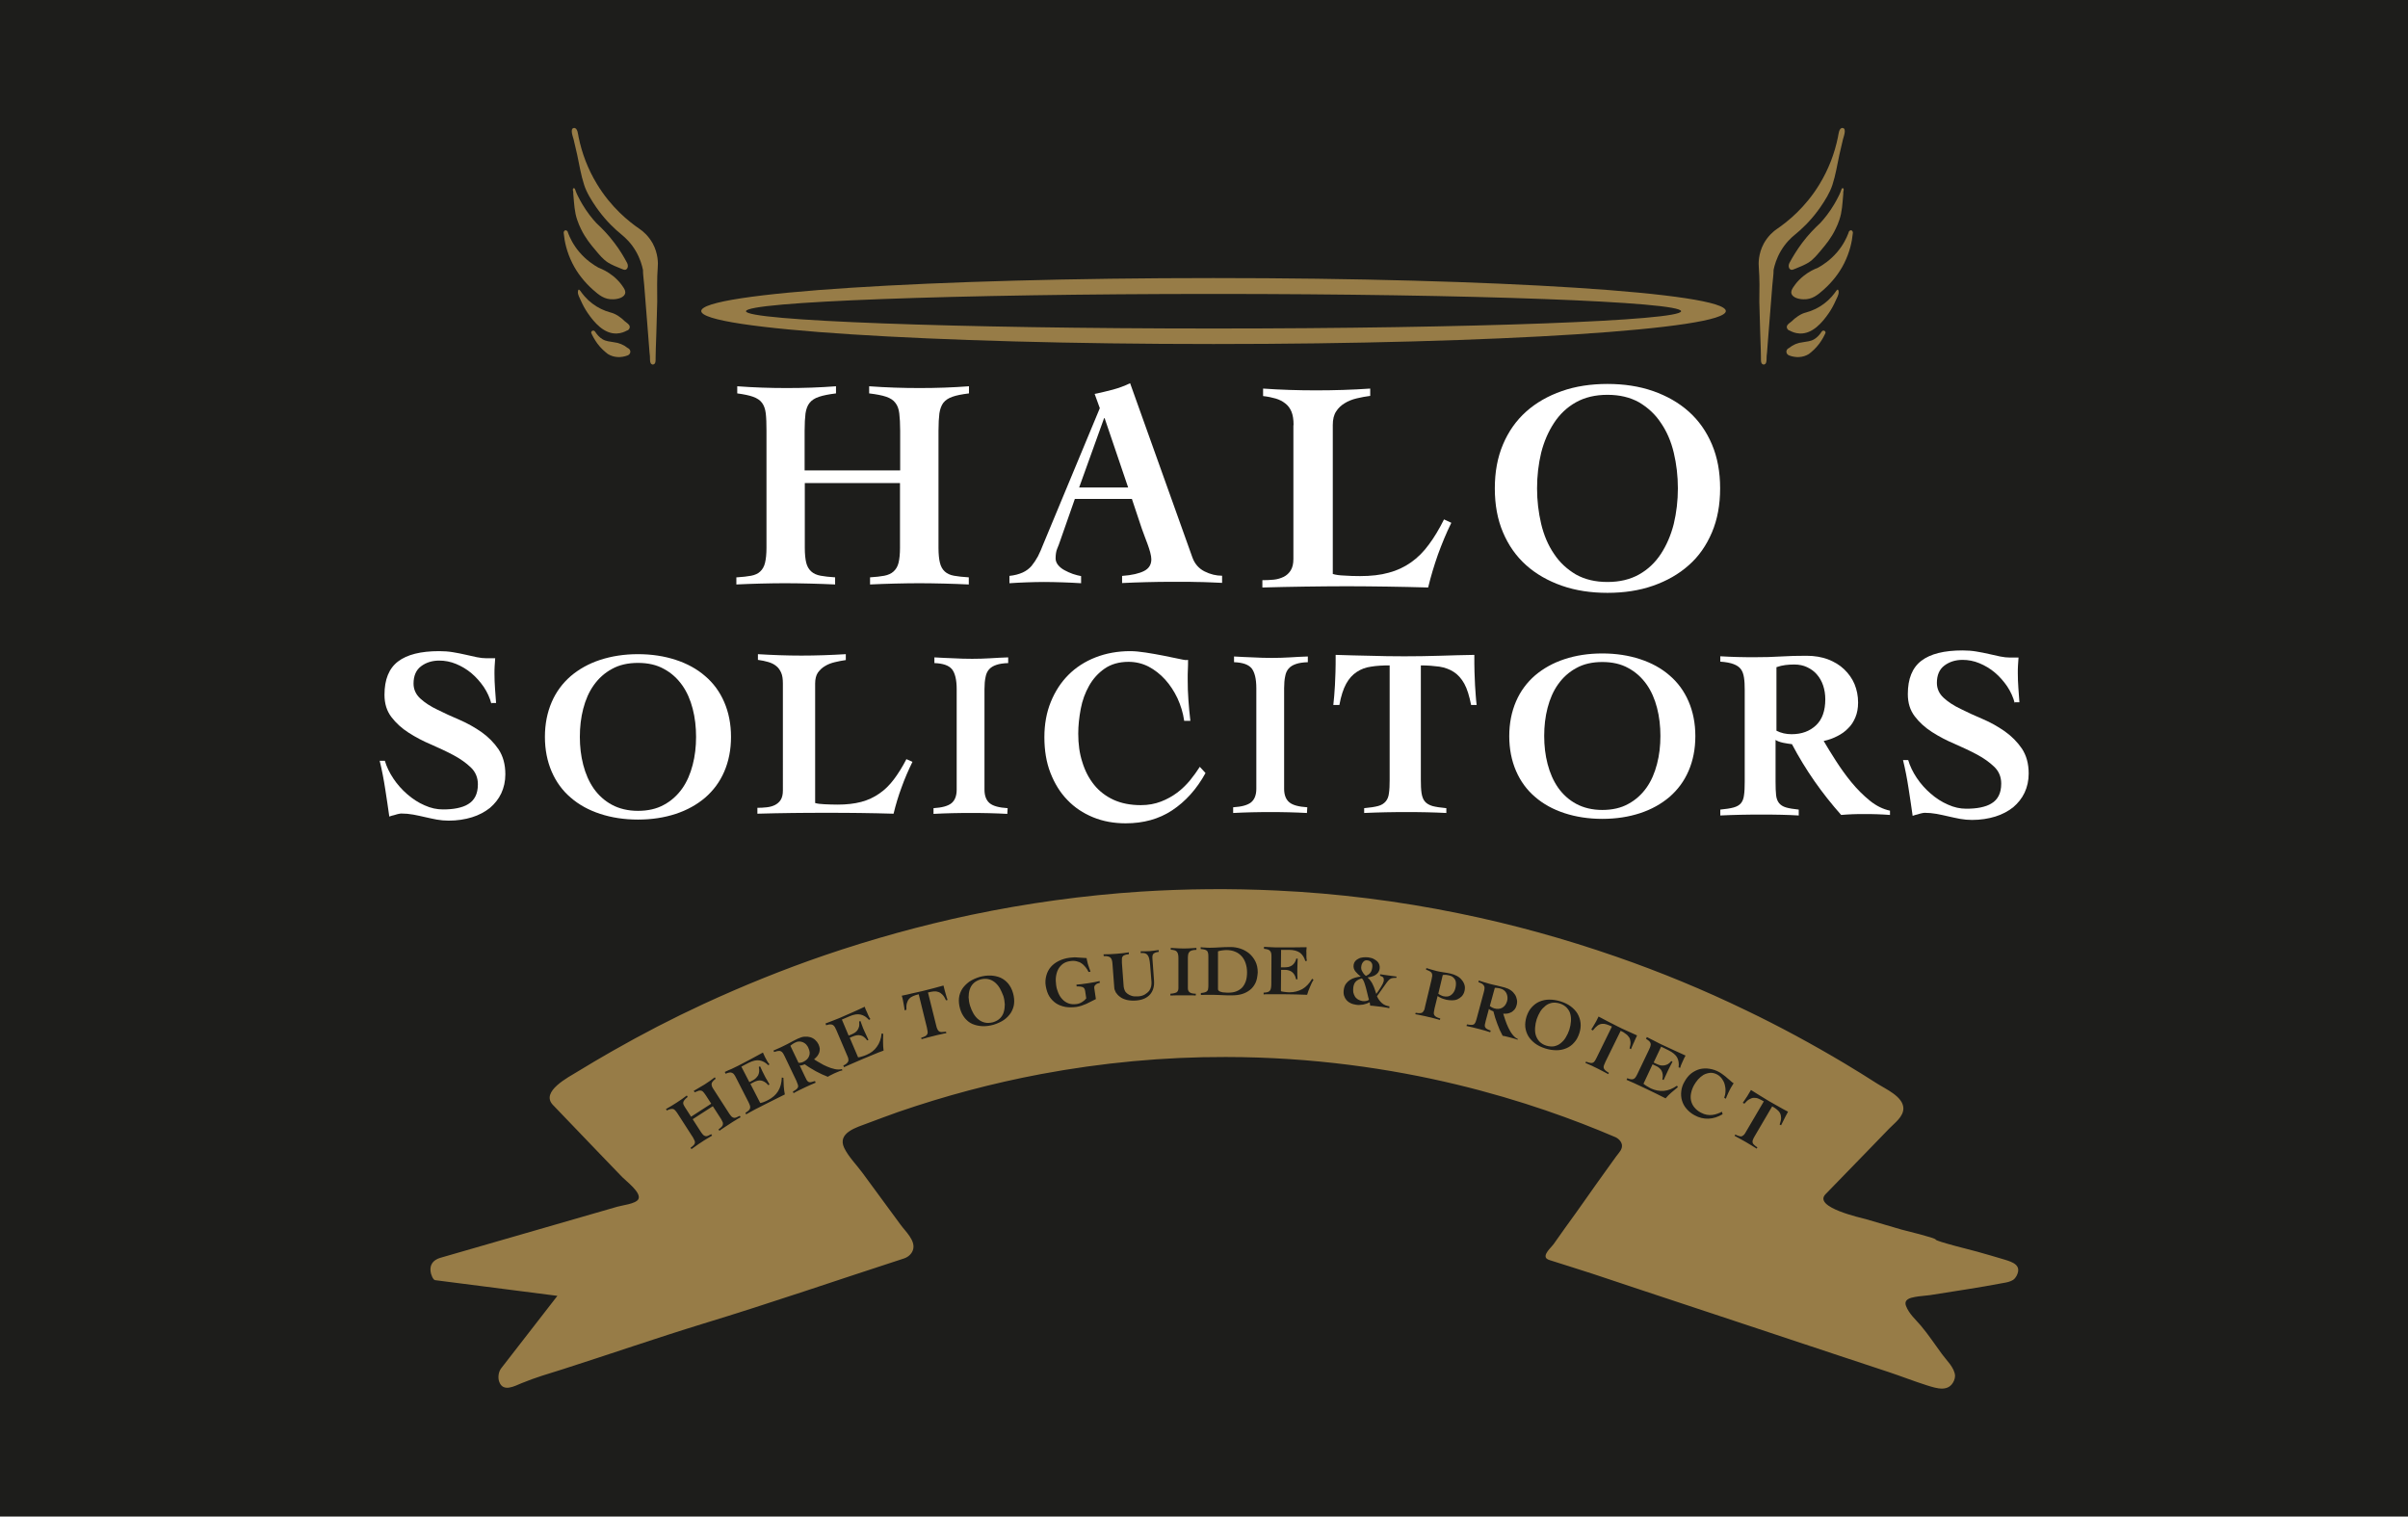
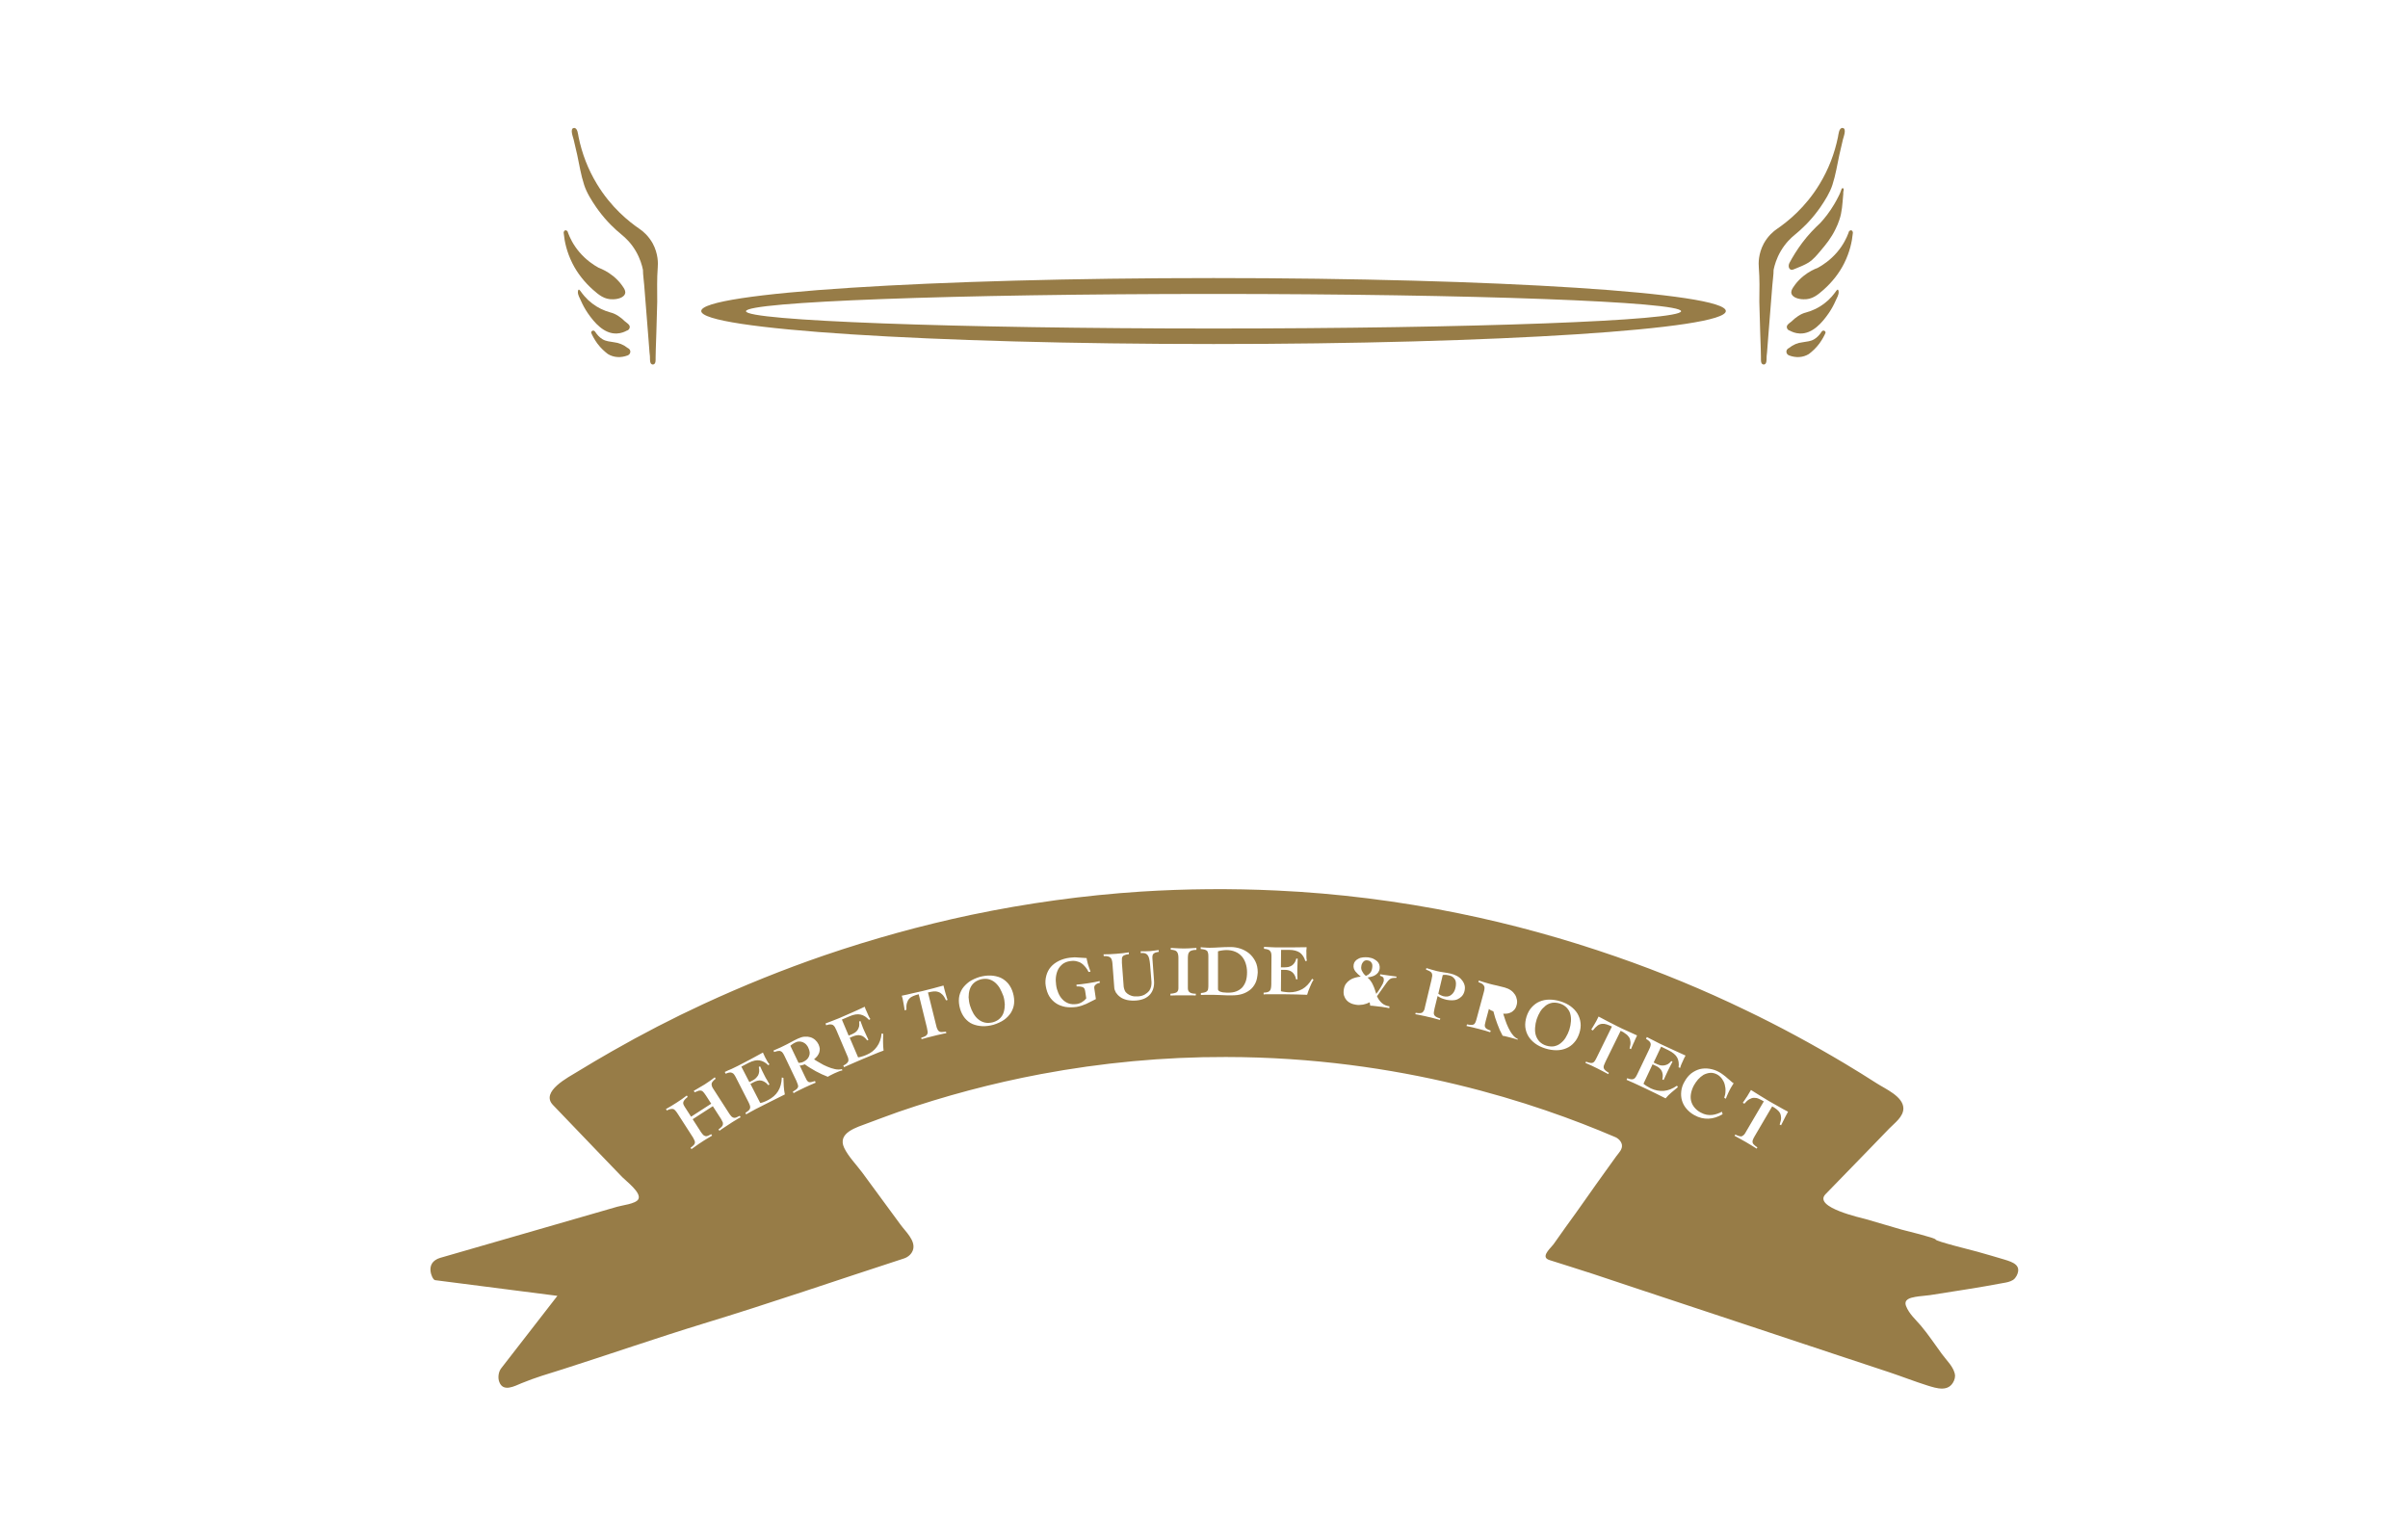
<svg xmlns="http://www.w3.org/2000/svg" version="1.1" id="Layer_1" x="0px" y="0px" viewBox="0 0 1350.9 850.8" style="enable-background:new 0 0 1350.9 850.8;" xml:space="preserve">
  <style type="text/css">
	.st0{fill:#1D1D1B;}
	.st1{fill:#977C47;}
	.st2{fill:#FFFFFF;}
</style>
-   <rect class="st0" width="1350.9" height="850.8" />
  <g>
    <g>
      <path class="st1" d="M878.9,565.3c-1-1-2.2-1.8-3.8-2.3c-1.6-0.5-3.1-0.6-4.4-0.4c-1.4,0.3-2.6,0.8-3.7,1.7    c-1.1,0.9-2.1,1.9-2.9,3.2c-0.8,1.3-1.5,2.8-2,4.3c-0.5,1.6-0.8,3.1-0.9,4.7c-0.1,1.6,0,3,0.4,4.3c0.4,1.3,1.1,2.5,2,3.5    c1,1,2.2,1.8,3.8,2.3c1.6,0.5,3.1,0.6,4.4,0.4c1.4-0.3,2.6-0.8,3.7-1.7c1.1-0.9,2.1-1.9,2.9-3.3c0.8-1.3,1.5-2.8,2-4.3    c0.5-1.6,0.8-3.2,0.9-4.7c0.1-1.5,0-3-0.4-4.3C880.6,567.5,879.9,566.4,878.9,565.3z" />
-       <path class="st1" d="M766.3,554.2c-0.3-1.2-0.7-2.2-1-3.2c-0.4-1-0.8-1.7-1.3-2.1c-1.5,0.4-2.7,1-3.4,1.8    c-0.8,0.8-1.2,1.9-1.4,3.3c-0.1,1-0.1,1.9,0,2.7c0.2,0.9,0.5,1.6,0.9,2.3c0.4,0.7,1,1.2,1.7,1.7c0.7,0.4,1.5,0.7,2.4,0.9    c0.7,0.1,1.3,0.1,2,0c0.7-0.1,1.3-0.3,1.8-0.7c-0.3-0.9-0.5-1.9-0.8-3.1C766.9,556.6,766.6,555.4,766.3,554.2z" />
-       <path class="st1" d="M845.5,561.6c0.2-0.8,0.3-1.5,0.2-2.3c-0.1-0.8-0.3-1.5-0.6-2.1c-0.3-0.6-0.8-1.2-1.3-1.6    c-0.6-0.5-1.3-0.8-2.1-1c-0.5-0.1-1-0.3-1.5-0.3c-0.5-0.1-1-0.1-1.6-0.1l-2.8,10.2c0.7,0.6,1.5,1,2.4,1.3c1.7,0.5,3.2,0.4,4.5-0.3    S845,563.4,845.5,561.6z" />
      <path class="st1" d="M815.1,548.2c-0.6-0.5-1.3-0.8-2.2-1c-0.6-0.1-1.2-0.2-1.8-0.3c-0.6,0-1.1,0-1.7,0.1l-2.5,10.5    c0.4,0.3,0.8,0.6,1.3,0.8s1,0.5,1.5,0.6c1.8,0.4,3.3,0.2,4.4-0.7c1.2-0.9,2-2.2,2.4-3.9c0.2-0.8,0.3-1.6,0.3-2.4    c0-0.8-0.1-1.5-0.4-2.1C816.1,549.2,815.7,548.7,815.1,548.2z" />
      <path class="st1" d="M696.6,536.5c-1-1.1-2.2-2-3.7-2.6c-1.4-0.6-3.1-0.9-4.9-0.9c-0.8,0-1.6,0.1-2.4,0.2    c-0.8,0.1-1.6,0.3-2.3,0.5V555c0,0.4,0.2,0.7,0.5,0.9c0.3,0.3,0.8,0.5,1.3,0.6c0.5,0.2,1.2,0.3,1.9,0.3c0.7,0.1,1.5,0.1,2.2,0.1    c1.6,0,3-0.2,4.3-0.7s2.4-1.2,3.3-2.1c0.9-1,1.6-2.2,2.1-3.6c0.5-1.5,0.7-3.2,0.7-5.1c0-1.8-0.3-3.5-0.8-5    C698.3,538.9,697.6,537.6,696.6,536.5z" />
      <path class="st1" d="M766.3,547.5c0.9-0.4,1.7-0.9,2.3-1.6c0.6-0.6,1-1.6,1.2-2.8c0.1-0.5,0.1-1,0.1-1.4c0-0.5-0.1-0.9-0.3-1.3    c-0.2-0.4-0.5-0.7-0.8-1c-0.4-0.3-0.9-0.5-1.5-0.6c-1.1-0.2-1.9,0.1-2.5,0.8c-0.6,0.7-1,1.5-1.1,2.5c-0.2,1.1,0,2.1,0.6,3    C764.8,546.1,765.5,546.9,766.3,547.5z" />
      <path class="st1" d="M560.9,554.4c-0.8-1.3-1.7-2.4-2.8-3.3c-1.1-0.9-2.3-1.5-3.7-1.8c-1.4-0.3-2.8-0.2-4.4,0.2    c-1.6,0.5-2.9,1.2-3.9,2.2c-1,1-1.7,2.2-2.1,3.5c-0.4,1.3-0.6,2.8-0.6,4.3c0.1,1.5,0.3,3.1,0.8,4.7c0.5,1.6,1.1,3,1.9,4.4    c0.8,1.3,1.7,2.5,2.8,3.3c1.1,0.9,2.3,1.5,3.7,1.8c1.4,0.3,2.8,0.2,4.5-0.2c1.6-0.5,2.9-1.2,3.9-2.2c1-1,1.7-2.1,2.1-3.5    c0.4-1.3,0.6-2.8,0.6-4.3c-0.1-1.6-0.3-3.1-0.8-4.7C562.3,557.2,561.6,555.7,560.9,554.4z" />
      <path class="st1" d="M1124.7,706.7c-5.1-1.6-10.4-3-15.5-4.5c-2.1-0.6-23.3-5.8-23.3-6.8c0-0.9-17.4-5.1-19.2-5.6    c-6.6-1.9-13.2-3.9-19.8-5.8c-2.4-0.7-29.9-6.6-22.8-14c8-8.2,15.9-16.4,23.9-24.6c4-4.1,8-8.2,11.9-12.3c3-3.1,8-6.6,7.9-11.4    c-0.2-6.6-10.1-10.8-14.9-13.9c-5.9-3.8-11.9-7.5-17.9-11.1c-18.1-10.8-36.7-20.9-55.7-30c-23.6-11.4-47.8-21.4-72.6-30    c-28.8-10-58.3-18.2-88.3-24.3c-33.7-6.9-67.9-11.2-102.2-12.8c-25.4-1.2-50.8-1-76.1,0.6c-32.1,2.1-64,6.5-95.5,13.1    c-27.8,5.9-55.3,13.5-82.2,22.7c-23,7.9-45.5,17-67.6,27.2c-17.5,8.1-34.7,17-51.5,26.6c-6.5,3.7-12.9,7.5-19.3,11.4    c-5,3.1-21,11.2-13.8,18.7c8.6,9,17.2,17.9,25.8,26.9c4.4,4.5,8.7,9.1,13.1,13.6c2.1,2.2,11,8.8,9,12.4c-1.4,2.6-9.2,3.4-11.8,4.2    c-18.9,5.5-37.8,10.9-56.8,16.4c-9.5,2.7-18.9,5.5-28.4,8.2c-4.7,1.4-9.5,2.7-14.2,4.1c-1,0.3-1.9,0.7-2.6,1.2    c-2.1,1.4-3.2,3.6-2.7,6.7c0.1,1,1.2,4.4,2.5,4.6c22.9,2.9,45.7,5.9,68.6,8.8c-10.5,13.5-21,27.1-31.5,40.6c-1.6,2-2,5.4-1.1,7.7    c2.2,5.9,8.6,2.3,12.5,0.7c7.5-3.1,15.3-5.4,23-7.8c26.3-8.4,52.5-17.5,78.9-25.6c37.8-11.5,75.1-24.4,112.7-36.6    c2.4-0.8,4.5-2.7,5.1-5.2c1.2-5-4.3-9.9-7-13.6c-3.6-4.9-7.2-9.8-10.8-14.7c-3.6-4.9-7.2-9.8-10.8-14.7c-3.2-4.3-7.8-9-10.1-13.8    c-4.1-8.6,7.3-11.6,13-13.8c5.8-2.2,11.6-4.3,17.4-6.4c26.1-9,52.8-16.1,79.9-21.2c34.2-6.4,69-9.7,103.8-9.6    c98,0.1,174.3,26.1,217.9,44.7c2,0.7,3.9,2.4,4.3,4.5c0.4,2.6-1.7,4.5-3.1,6.4c-2,2.7-3.9,5.5-5.9,8.2    c-7.6,10.5-14.9,21.2-22.6,31.7c-2.3,3.2-4.5,6.4-6.8,9.6c-1.2,1.7-6.3,6-3.7,8.1c0.5,0.4,1.1,0.6,1.7,0.8c8,2.6,16.1,5,24.2,7.7    c9,3,18,6,27,9c18.2,6,36.4,12.1,54.6,18.1c18.8,6.2,37.5,12.5,56.3,18.7c9.4,3.1,18.8,6.2,28.1,9.3c7.2,2.4,14.3,5.2,21.6,7.5    c5.2,1.6,12,3.9,14.9-2.7c0.4-0.9,0.6-1.9,0.6-2.8c-0.3-4.6-4.9-8.7-7.4-12.2c-3.9-5.3-7.5-10.8-11.8-15.9c-3-3.5-6.6-6.6-8.3-11    c-1.4-3.7,2.3-4.6,5.1-5.1c2.7-0.5,5.5-0.6,8.3-1c13.7-2.2,27.5-4.2,41.1-6.8c1.9-0.3,3.9-0.7,5.5-1.7c0.9-0.6,1.5-1.4,2-2.3    C1134.4,709.8,1129.2,708.1,1124.7,706.7z M412.4,628.6c-1,0.6-2,1.2-3,1.9c-1,0.6-1.9,1.3-2.9,1.9c-1,0.6-1.9,1.3-2.9,2l-0.5-0.8    c0.7-0.5,1.2-0.9,1.6-1.3c0.4-0.4,0.7-0.8,0.8-1.2c0.1-0.4,0.1-0.9,0-1.4c-0.2-0.5-0.5-1.1-0.9-1.8l-4.7-7.3l-11.3,7.3l4.7,7.3    c0.5,0.7,0.9,1.2,1.3,1.6c0.4,0.3,0.8,0.5,1.2,0.6c0.4,0.1,0.9,0,1.4-0.2c0.5-0.2,1.1-0.5,1.8-0.9l0.5,0.8c-1,0.6-2,1.2-3,1.8    c-1,0.6-2,1.2-3,1.9c-0.9,0.6-1.9,1.2-2.8,1.9c-0.9,0.6-1.9,1.3-2.8,2l-0.5-0.8c0.7-0.5,1.2-0.9,1.6-1.3c0.4-0.4,0.7-0.8,0.8-1.2    c0.1-0.4,0.1-0.9-0.1-1.4c-0.2-0.5-0.5-1.1-0.9-1.8l-8.5-13.2c-0.5-0.8-1-1.5-1.4-1.9c-0.4-0.5-0.8-0.8-1.2-0.9    c-0.4-0.1-0.9-0.1-1.5,0c-0.6,0.1-1.3,0.4-2.1,0.8l-0.5-0.8c2-1.1,4-2.3,6-3.6s3.9-2.6,5.7-4l0.5,0.8c-0.8,0.6-1.4,1.2-1.8,1.7    c-0.4,0.5-0.6,0.9-0.7,1.4c-0.1,0.5,0,1,0.3,1.5c0.3,0.5,0.6,1.2,1.2,2l2.9,4.5l11.3-7.3l-2.9-4.5c-0.5-0.8-1-1.4-1.4-1.9    c-0.4-0.5-0.8-0.8-1.2-0.9c-0.4-0.1-0.9-0.1-1.5,0c-0.6,0.2-1.3,0.5-2.3,0.9l-0.5-0.8c2.1-1.2,4.1-2.4,6.1-3.6    c2-1.3,3.9-2.6,5.7-4l0.5,0.8c-0.8,0.6-1.4,1.2-1.7,1.6c-0.4,0.5-0.6,0.9-0.6,1.4c0,0.4,0.1,0.9,0.3,1.5c0.3,0.5,0.6,1.2,1.2,2    l8.5,13.2c0.5,0.7,0.9,1.2,1.3,1.6c0.4,0.3,0.8,0.5,1.2,0.6c0.4,0.1,0.9,0,1.4-0.2c0.5-0.2,1.1-0.5,1.9-0.9l0.5,0.8    C414.3,627.4,413.3,628,412.4,628.6z M434.5,616.9c-1.9,0.9-3.7,1.9-5.6,2.8c-1.1,0.6-2.3,1.2-3.3,1.7c-1.1,0.5-2,1-2.9,1.5    c-0.9,0.5-1.7,0.9-2.4,1.3c-0.7,0.4-1.3,0.7-1.7,1l-0.4-0.9c0.8-0.5,1.4-0.9,1.8-1.3c0.4-0.4,0.7-0.8,0.8-1.3    c0.1-0.5,0.1-1-0.1-1.5c-0.2-0.5-0.4-1.2-0.8-1.9l-7-13.7c-0.3-0.7-0.7-1.2-1-1.7c-0.3-0.5-0.7-0.8-1.2-1    c-0.4-0.2-0.9-0.3-1.5-0.2c-0.6,0.1-1.3,0.3-2.1,0.7l-0.5-1c1.2-0.6,2.5-1.2,3.8-1.7c1.3-0.6,2.5-1.2,3.7-1.8    c2.3-1.2,4.6-2.4,6.9-3.6c2.3-1.2,4.6-2.5,7-3.8c0.2,0.4,0.4,0.9,0.6,1.3s0.4,0.9,0.6,1.3c0.4,0.7,0.8,1.5,1.2,2.2    c0.4,0.7,0.8,1.3,1.3,1.8l-0.7,0.5c-1.5-1.5-3.1-2.4-4.9-2.7c-1.7-0.3-3.8,0.2-6.2,1.4l-4,2.1l4.5,8.7l1.9-1    c0.6-0.3,1.2-0.7,1.7-1.2c0.5-0.5,0.9-1,1.3-1.6c0.3-0.6,0.5-1.3,0.6-2.1c0.1-0.8,0-1.6-0.2-2.6l0.7-0.4c0.4,0.9,0.8,1.7,1.2,2.6    c0.4,0.9,0.8,1.7,1.3,2.6c0.4,0.9,0.9,1.7,1.4,2.5c0.5,0.8,0.9,1.7,1.4,2.5l-0.7,0.4c-0.6-0.8-1.3-1.4-2-1.8    c-0.7-0.4-1.3-0.7-2-0.8c-0.7-0.1-1.3-0.1-2,0.1c-0.7,0.2-1.4,0.4-2.1,0.8l-1.9,1l5.5,10.7c0.7-0.1,1.4-0.3,2.1-0.6    c0.7-0.3,1.6-0.6,2.4-1.1c2.3-1.2,4.2-2.8,5.5-4.9c1.3-2.1,2-4.6,2.1-7.7l0.9,0.2c0.1,1.6,0.1,3.1,0.2,4.7    c0.1,1.5,0.3,3.1,0.6,4.6C438.2,615.1,436.3,616,434.5,616.9z M470.1,601.3c-0.7,0.3-1.4,0.6-2.1,0.9c-0.6,0.3-1.2,0.6-1.8,0.9    c-0.6,0.3-1.2,0.6-1.8,1c-2.3-0.9-4.5-1.9-6.7-3.1c-2.1-1.2-4.2-2.4-6.2-3.9c-0.4,0.1-0.9,0.3-1.5,0.5c-0.6,0.2-1,0.2-1.4,0.1    l3,6.3c0.4,0.8,0.7,1.5,1,2c0.3,0.5,0.7,0.8,1,1c0.4,0.2,0.9,0.2,1.4,0.1c0.5-0.1,1.3-0.3,2.2-0.6l0.4,0.9    c-0.9,0.4-1.8,0.8-2.8,1.2c-1,0.5-2.1,0.9-3.1,1.4c-1.1,0.5-2.2,1.1-3.3,1.6c-1.1,0.5-2.2,1.1-3.2,1.7l-0.4-0.9    c0.9-0.5,1.5-0.9,2-1.3c0.5-0.4,0.7-0.8,0.9-1.2c0.1-0.4,0.1-0.9-0.1-1.4c-0.2-0.5-0.5-1.2-0.8-2.1l-6.6-13.8    c-0.3-0.7-0.7-1.3-1-1.8c-0.3-0.5-0.7-0.8-1.1-1c-0.4-0.2-0.9-0.3-1.5-0.2c-0.6,0.1-1.4,0.3-2.3,0.6l-0.4-0.8    c0.9-0.4,1.8-0.8,2.7-1.2c0.9-0.4,1.9-0.8,3-1.4c1.3-0.6,2.6-1.3,3.9-2c1.3-0.7,2.6-1.4,4.1-2.1c1.3-0.6,2.5-1,3.7-1.1    c1.2-0.1,2.3,0,3.3,0.3c1,0.3,1.9,0.8,2.7,1.5c0.8,0.7,1.4,1.5,1.9,2.5c0.4,0.9,0.6,1.7,0.7,2.4c0,0.8-0.1,1.5-0.3,2.2    c-0.3,0.7-0.6,1.4-1.1,2c-0.5,0.6-1.1,1.2-1.8,1.8c0.9,0.6,2,1.3,3.3,2c1.3,0.8,2.6,1.5,4.1,2.1c1.4,0.6,2.8,1.1,4.3,1.4    c1.4,0.3,2.7,0.3,3.9,0l0.3,0.7C471.5,600.7,470.8,601,470.1,601.3z M490.1,591.6c-1.9,0.8-3.8,1.6-5.8,2.4    c-1.2,0.5-2.3,1-3.5,1.5c-1.1,0.5-2.1,0.9-3,1.3s-1.7,0.8-2.5,1.1c-0.7,0.3-1.3,0.6-1.8,0.8l-0.4-0.9c0.8-0.4,1.5-0.8,1.9-1.2    c0.4-0.4,0.7-0.8,0.9-1.2c0.1-0.5,0.1-1,0-1.5c-0.1-0.6-0.4-1.2-0.7-1.9l-6-14.1c-0.3-0.7-0.6-1.3-0.9-1.8    c-0.3-0.5-0.7-0.8-1.1-1.1c-0.4-0.2-0.9-0.3-1.5-0.3c-0.6,0-1.3,0.2-2.2,0.5l-0.4-1c1.3-0.5,2.6-1,3.9-1.5c1.3-0.5,2.6-1,3.8-1.5    c2.4-1,4.8-2.1,7.1-3.1c2.4-1.1,4.8-2.1,7.2-3.3c0.2,0.5,0.3,0.9,0.5,1.4c0.2,0.4,0.4,0.9,0.6,1.3c0.3,0.8,0.7,1.5,1,2.3    c0.3,0.7,0.7,1.4,1.1,1.9l-0.8,0.5c-1.4-1.6-2.9-2.6-4.7-3c-1.7-0.4-3.8-0.1-6.3,1l-4.2,1.8l3.8,9l1.9-0.8c0.6-0.3,1.2-0.6,1.8-1    c0.6-0.4,1-0.9,1.4-1.5c0.4-0.6,0.6-1.3,0.8-2c0.1-0.8,0.1-1.6,0-2.6l0.7-0.3c0.3,0.9,0.7,1.8,1,2.7c0.3,0.9,0.7,1.8,1.1,2.7    c0.4,0.9,0.8,1.8,1.2,2.6c0.4,0.9,0.8,1.7,1.2,2.6l-0.7,0.3c-0.6-0.8-1.2-1.5-1.8-1.9c-0.6-0.5-1.3-0.8-1.9-0.9    c-0.7-0.2-1.3-0.2-2-0.1c-0.7,0.1-1.4,0.3-2.2,0.6l-1.9,0.8l4.7,11c0.7-0.1,1.4-0.2,2.2-0.5c0.8-0.2,1.6-0.5,2.5-0.9    c2.4-1,4.4-2.5,5.8-4.5c1.5-2,2.4-4.5,2.7-7.5l0.9,0.2c-0.1,1.6-0.1,3.1-0.1,4.7c0,1.5,0.1,3.1,0.3,4.7    C493.9,590,492,590.8,490.1,591.6z M525.2,575.3c0.2,0.9,0.4,1.6,0.7,2.1c0.2,0.5,0.5,0.9,0.9,1.2c0.4,0.3,0.9,0.4,1.5,0.4    c0.6,0,1.4-0.1,2.4-0.2l0.2,0.8c-1.1,0.2-2.2,0.4-3.3,0.7c-1.1,0.2-2.2,0.5-3.4,0.8c-1.2,0.3-2.4,0.6-3.6,0.9    c-1.2,0.3-2.4,0.7-3.6,1l-0.2-0.8c1-0.3,1.7-0.6,2.3-0.9c0.5-0.3,0.9-0.7,1.1-1.1c0.2-0.4,0.3-0.9,0.2-1.5    c-0.1-0.6-0.2-1.3-0.4-2.2l-4.6-18.7c-1.2,0.3-2.2,0.6-3.1,1c-0.9,0.4-1.6,0.8-2.2,1.5c-0.6,0.6-1,1.4-1.3,2.4    c-0.3,1-0.4,2.2-0.3,3.8l-1,0.3c-0.1-0.5-0.1-1-0.2-1.5c-0.1-0.5-0.2-1.1-0.3-1.7c-0.1-0.6-0.3-1.4-0.4-2.2s-0.4-1.8-0.7-2.8    c2-0.4,3.9-0.8,5.8-1.3c1.9-0.4,3.8-0.9,5.8-1.3c2-0.5,3.9-1,5.9-1.5c2-0.5,3.9-1.1,5.9-1.6c0.3,1.1,0.5,2,0.7,2.8    s0.4,1.5,0.6,2.1c0.2,0.6,0.4,1.2,0.5,1.7c0.2,0.5,0.3,1,0.5,1.5l-0.9,0.2c-0.6-1.4-1.3-2.5-2-3.2c-0.7-0.7-1.4-1.2-2.3-1.5    c-0.8-0.3-1.7-0.4-2.6-0.3c-0.9,0.1-2,0.3-3.2,0.6L525.2,575.3z M568.9,563.1c-0.2,1.9-0.9,3.6-1.8,5.1c-1,1.5-2.3,2.9-3.9,4    c-1.6,1.1-3.6,2-5.8,2.7c-2.2,0.6-4.3,0.9-6.3,0.8c-2-0.1-3.8-0.5-5.5-1.2s-3.1-1.9-4.3-3.3c-1.2-1.5-2.1-3.2-2.7-5.3    c-0.6-2.1-0.8-4.1-0.6-6s0.9-3.6,1.8-5.1c1-1.5,2.3-2.8,3.9-4c1.6-1.1,3.6-2,5.8-2.7c2.2-0.6,4.3-0.9,6.3-0.8    c2,0.1,3.8,0.5,5.5,1.2c1.7,0.8,3.1,1.9,4.3,3.3c1.2,1.5,2.1,3.2,2.7,5.3C568.9,559.2,569.1,561.2,568.9,563.1z M613.9,554.4    l0.9,6.1c-1,0.5-1.9,0.9-2.8,1.4c-0.9,0.5-1.7,0.9-2.6,1.3c-0.9,0.4-1.7,0.7-2.6,1c-0.9,0.3-1.8,0.5-2.8,0.7    c-2.3,0.3-4.4,0.3-6.3,0c-2-0.4-3.7-1-5.2-2c-1.5-1-2.8-2.3-3.8-3.9c-1-1.6-1.6-3.5-2-5.7s-0.2-4.1,0.3-6c0.5-1.8,1.3-3.4,2.5-4.8    c1.2-1.4,2.7-2.5,4.5-3.4c1.8-0.9,3.8-1.5,6.1-1.8c1.6-0.2,3.2-0.3,4.8-0.1c1.6,0.1,3.2,0.2,4.7,0.3c0.1,0.7,0.2,1.4,0.4,2    c0.1,0.6,0.3,1.3,0.5,1.9c0.2,0.6,0.4,1.2,0.6,1.8c0.2,0.6,0.5,1.3,0.7,1.9l-1.1,0.2c-0.5-1-1-1.9-1.7-2.7    c-0.7-0.8-1.4-1.6-2.2-2.1c-0.8-0.6-1.8-1-2.8-1.2c-1.1-0.3-2.3-0.3-3.6-0.1c-1.7,0.2-3.1,0.8-4.2,1.6c-1.1,0.9-2,1.9-2.6,3.1    c-0.6,1.2-1,2.6-1.2,4.1c-0.2,1.5-0.1,3,0.1,4.6s0.6,3,1.2,4.4c0.6,1.4,1.3,2.6,2.3,3.6c0.9,1,2.1,1.8,3.4,2.3    c1.3,0.5,2.8,0.6,4.5,0.4c1-0.1,2.1-0.5,3.1-1.1c1-0.6,1.8-1.3,2.4-2.1l-0.6-4c-0.1-0.6-0.2-1-0.4-1.4s-0.5-0.6-0.8-0.8    c-0.4-0.2-0.8-0.3-1.4-0.4c-0.6-0.1-1.3-0.1-2.2-0.1l-0.1-1c0.9-0.1,1.9-0.2,3-0.3c1.1-0.1,2.3-0.3,3.6-0.5    c1.3-0.2,2.5-0.4,3.5-0.6s2.1-0.4,2.9-0.6l0.1,1c-1.2,0.2-2,0.6-2.5,1.2C614,553,613.8,553.6,613.9,554.4z M648,534.5    c-0.5,0.2-0.8,0.5-1.1,0.8c-0.2,0.4-0.4,0.8-0.4,1.4c0,0.6,0,1.3,0.1,2.2l0.8,11c0.3,3.4-0.5,6-2.2,8c-1.8,2-4.3,3.1-7.7,3.4    c-2,0.2-3.8,0-5.3-0.3c-1.5-0.4-2.8-0.9-3.8-1.7c-1-0.7-1.8-1.6-2.4-2.5c-0.5-1-0.9-1.9-0.9-2.9l-1-13.2c-0.1-0.7-0.1-1.4-0.3-1.9    c-0.1-0.5-0.3-1-0.7-1.4c-0.3-0.4-0.8-0.6-1.4-0.8c-0.6-0.2-1.5-0.3-2.5-0.2l-0.1-1c2.3,0,4.7-0.1,7.1-0.3    c2.4-0.2,4.8-0.4,7.1-0.8l0,1c-1,0.1-1.8,0.3-2.3,0.5c-0.6,0.2-1,0.5-1.2,0.8c-0.3,0.4-0.4,0.8-0.4,1.4c0,0.6,0,1.3,0,2.2l1,13.4    c0.1,0.7,0.3,1.4,0.6,2.1c0.3,0.7,0.8,1.3,1.5,1.8c0.6,0.5,1.5,0.9,2.4,1.2c1,0.3,2.1,0.4,3.5,0.3c1.6-0.1,2.9-0.5,3.9-1.1    c1-0.6,1.8-1.3,2.4-2c0.5-0.8,0.9-1.6,1.1-2.5c0.2-0.9,0.2-1.7,0.2-2.4l-0.8-9.9c-0.1-1.3-0.3-2.4-0.5-3.3c-0.2-0.8-0.5-1.5-0.9-2    c-0.4-0.5-0.9-0.8-1.5-1c-0.6-0.2-1.4-0.2-2.3-0.1l-0.1-1c0.6,0,1.4,0,2.3,0c0.9,0,1.9-0.1,2.9-0.1c0.8-0.1,1.7-0.2,2.5-0.3    c0.8-0.1,1.6-0.2,2.4-0.3l0.1,1C649.2,534.1,648.5,534.3,648,534.5z M671,532.9c-0.9,0-1.7,0.1-2.3,0.3c-0.6,0.2-1.1,0.4-1.4,0.8    c-0.3,0.3-0.6,0.8-0.7,1.3c-0.1,0.6-0.2,1.2-0.2,2v17.1c0,1,0.3,1.8,1,2.3c0.7,0.5,1.8,0.8,3.5,0.8l-0.1,1    c-1.2-0.1-2.4-0.1-3.5-0.1c-1.2,0-2.3,0-3.5,0c-1.2,0-2.4,0-3.6,0c-1.2,0-2.4,0.1-3.6,0.1v-1c1.6-0.1,2.8-0.4,3.5-0.8    c0.7-0.5,1-1.3,1-2.3v-17.1c0-1.6-0.3-2.7-0.9-3.4c-0.6-0.7-1.7-1-3.4-1.1v-1c1.2,0.1,2.5,0.1,3.7,0.2c1.2,0.1,2.4,0.1,3.7,0.1    c1.2,0,2.3,0,3.5-0.1c1.1-0.1,2.3-0.1,3.5-0.2V532.9z M704.3,551.5c-0.8,1.6-1.8,2.9-3.1,3.9c-1.3,1-2.8,1.8-4.5,2.3    c-1.7,0.5-3.5,0.7-5.4,0.7c-1.1,0-2.1,0-2.9,0c-0.8,0-1.6-0.1-2.4-0.1c-0.8,0-1.6-0.1-2.5-0.1c-0.9,0-2-0.1-3.2-0.1    c-1.4,0-2.7,0-3.7,0c-1,0-2,0.1-2.9,0.1v-1.1c1-0.1,1.7-0.2,2.3-0.4c0.6-0.2,1-0.4,1.3-0.8c0.3-0.3,0.5-0.8,0.5-1.4    c0.1-0.6,0.1-1.3,0.1-2.2v-15.1c0-0.9,0-1.7-0.1-2.2c-0.1-0.6-0.3-1-0.5-1.4c-0.3-0.3-0.7-0.6-1.3-0.8c-0.6-0.2-1.4-0.3-2.4-0.4    v-1c0.9,0.1,1.7,0.2,2.6,0.2c0.8,0.1,1.7,0.1,2.6,0.1c1.7,0,3.4-0.1,5.2-0.2c1.8-0.1,3.9-0.2,6.4-0.2c1.8,0,3.7,0.3,5.5,0.9    c1.8,0.6,3.4,1.5,4.9,2.7c1.4,1.2,2.6,2.7,3.5,4.5c0.9,1.8,1.3,3.9,1.3,6.2C705.4,548,705.1,549.9,704.3,551.5z M734.9,553.7    c-0.6,1.4-1.2,2.9-1.6,4.4c-2.1-0.1-4.2-0.1-6.3-0.2c-2.1,0-4.2-0.1-6.3-0.1c-1.3,0-2.5,0-3.8,0c-1.2,0-2.3,0-3.3,0s-1.9,0-2.7,0    c-0.8,0-1.4,0-2,0.1l0-1c0.9,0,1.7-0.2,2.2-0.3c0.6-0.2,1-0.4,1.3-0.8c0.3-0.4,0.5-0.8,0.6-1.4c0.1-0.6,0.2-1.3,0.2-2.1l0.1-15.3    c0-0.8,0-1.4-0.1-2c-0.1-0.6-0.3-1-0.6-1.4c-0.3-0.4-0.7-0.7-1.3-0.9c-0.6-0.2-1.3-0.3-2.2-0.4l0-1.1c1.4,0.1,2.7,0.1,4.1,0.2    c1.4,0.1,2.8,0.1,4.1,0.1c2.6,0,5.2,0,7.8,0c2.6,0,5.2-0.1,7.9-0.1c0,0.5,0,1-0.1,1.5s0,1,0,1.4c0,0.8,0,1.7,0,2.5    c0,0.8,0.1,1.6,0.3,2.2l-0.9,0.2c-0.6-2.1-1.6-3.6-3-4.7c-1.4-1-3.5-1.6-6.1-1.6l-4.5,0l-0.1,9.8l2.1,0c0.7,0,1.4-0.1,2.1-0.2    c0.7-0.2,1.3-0.4,1.9-0.8c0.6-0.4,1.1-0.9,1.5-1.5c0.4-0.6,0.8-1.4,1-2.4l0.8,0c0,0.9-0.1,1.9-0.1,2.9c0,1-0.1,1.9-0.1,2.9    c0,1,0,1.9,0,2.9c0,1,0.1,1.9,0.1,2.9l-0.8,0c-0.2-1-0.5-1.8-0.9-2.5c-0.4-0.7-0.9-1.2-1.4-1.6c-0.5-0.4-1.1-0.7-1.8-0.9    c-0.7-0.2-1.4-0.3-2.2-0.3l-2.1,0l-0.1,12c0.6,0.2,1.4,0.3,2.2,0.4c0.8,0.1,1.7,0.2,2.6,0.2c2.6,0,5-0.6,7.2-1.8    c2.1-1.2,4-3.2,5.5-5.8l0.8,0.6C736.1,550.8,735.5,552.3,734.9,553.7z M783.3,548.6c-0.8,0-1.5,0-2,0.1c-0.5,0.1-1,0.2-1.4,0.5    c-0.4,0.3-0.8,0.6-1.2,1.1c-0.4,0.5-0.9,1.1-1.5,2l-4.7,6.6c0.7,1.6,1.6,2.8,2.7,3.8s2.5,1.6,4.3,1.9l-0.1,1    c-1-0.2-1.9-0.4-2.8-0.5c-0.9-0.2-1.9-0.3-2.9-0.4c-0.8-0.1-1.6-0.2-2.5-0.3c-0.8-0.1-1.6-0.2-2.5-0.2l-0.3-1.9    c-1.1,0.6-2.3,1-3.7,1.3c-1.4,0.2-2.7,0.3-3.9,0.1c-1.1-0.2-2.1-0.4-3.1-0.9c-0.9-0.4-1.7-1-2.3-1.7c-0.6-0.7-1.1-1.6-1.4-2.6    c-0.3-1-0.3-2.2-0.1-3.5c0.2-1.2,0.6-2.3,1.2-3.1c0.6-0.8,1.3-1.5,2.2-2.1c0.9-0.6,1.8-1,2.9-1.3c1-0.3,2.1-0.5,3.2-0.6    c-0.6-0.5-1.1-0.9-1.6-1.4c-0.5-0.5-1-1-1.4-1.5c-0.4-0.5-0.7-1.1-0.9-1.7c-0.2-0.6-0.2-1.3-0.1-2.1c0.1-0.7,0.4-1.4,0.9-2    c0.5-0.6,1.1-1,1.9-1.4c0.7-0.4,1.6-0.6,2.5-0.7c0.9-0.1,1.9-0.1,2.9,0c1.1,0.2,2.1,0.4,2.9,0.8c0.8,0.4,1.5,0.9,2.1,1.4    c0.6,0.6,1,1.2,1.2,1.9c0.2,0.7,0.3,1.4,0.2,2.1c-0.1,0.9-0.4,1.6-0.8,2.2c-0.4,0.6-1,1.1-1.6,1.5c-0.6,0.4-1.3,0.7-2.1,0.9    c-0.7,0.2-1.5,0.4-2.3,0.5c0.7,0.6,1.3,1.2,1.8,2c0.5,0.7,1,1.5,1.3,2.3c0.4,0.8,0.7,1.6,1,2.5c0.3,0.8,0.5,1.6,0.8,2.4    c0.3-0.4,0.6-0.9,1.1-1.5c0.4-0.6,0.9-1.3,1.3-2c0.4-0.7,0.8-1.4,1.2-2.1c0.3-0.7,0.5-1.2,0.6-1.6c0.1-0.9,0-1.6-0.3-2    c-0.3-0.4-0.9-0.7-1.8-1l0.1-0.8l9.2,1.3L783.3,548.6z M821.6,556c-0.3,1.2-0.8,2.1-1.5,2.9c-0.7,0.7-1.5,1.3-2.4,1.7    c-0.9,0.4-1.9,0.6-3,0.6c-1.1,0-2.1-0.1-3.2-0.3c-0.9-0.2-1.7-0.5-2.6-0.8c-0.8-0.3-1.6-0.8-2.4-1.3l-1.7,6.9    c-0.2,0.9-0.3,1.6-0.4,2.2c-0.1,0.6,0,1.1,0.2,1.5c0.2,0.4,0.6,0.8,1.1,1.1c0.5,0.3,1.3,0.6,2.3,0.9l-0.2,0.8    c-1.1-0.3-2.2-0.6-3.3-0.9c-1.1-0.3-2.2-0.6-3.3-0.8c-1.2-0.3-2.4-0.6-3.6-0.8c-1.2-0.3-2.4-0.5-3.6-0.7l0.2-0.8    c1,0.2,1.8,0.2,2.4,0.2c0.6,0,1.1-0.2,1.4-0.4s0.6-0.7,0.9-1.2s0.4-1.3,0.6-2.2l3.6-15c0.2-0.9,0.3-1.6,0.4-2.2    c0-0.6-0.1-1.1-0.3-1.5c-0.2-0.4-0.6-0.7-1.1-1s-1.2-0.6-2.1-0.9l0.2-0.9c0.7,0.2,1.6,0.5,2.6,0.8c1,0.3,2.1,0.6,3.3,0.9    c1.2,0.3,2.5,0.5,3.8,0.7c1.3,0.2,2.6,0.4,3.9,0.7c1.2,0.3,2.4,0.7,3.5,1.3c1.1,0.6,2,1.3,2.7,2.2c0.7,0.8,1.3,1.8,1.6,2.9    C821.9,553.5,821.9,554.7,821.6,556z M851.4,583.3c-0.7-0.3-1.5-0.5-2.2-0.7c-0.7-0.2-1.4-0.4-2.2-0.6c-0.6-0.2-1.3-0.3-2-0.5    c-0.7-0.2-1.3-0.3-2-0.4c-1.2-2.2-2.2-4.4-3-6.7c-0.9-2.3-1.6-4.6-2.2-7c-0.4-0.2-0.9-0.4-1.4-0.6c-0.5-0.3-0.9-0.5-1.1-0.8    l-1.8,6.7c-0.2,0.9-0.4,1.6-0.5,2.2c-0.1,0.6,0,1,0.2,1.4c0.2,0.4,0.5,0.7,1,1s1.2,0.6,2.1,0.9l-0.3,0.9c-0.9-0.3-1.9-0.6-2.9-0.9    c-1.1-0.3-2.2-0.6-3.3-0.9c-1.2-0.3-2.4-0.6-3.6-0.9c-1.2-0.3-2.4-0.6-3.5-0.8l0.3-0.9c1,0.2,1.8,0.3,2.4,0.3    c0.6,0,1.1-0.1,1.4-0.3c0.4-0.2,0.6-0.6,0.9-1.1c0.2-0.5,0.5-1.2,0.7-2.1l4-14.8c0.2-0.8,0.4-1.5,0.4-2c0.1-0.6,0-1.1-0.2-1.5    c-0.2-0.4-0.5-0.8-1-1.2c-0.5-0.3-1.2-0.7-2.2-1l0.2-0.9c0.9,0.3,1.9,0.6,2.8,0.9c0.9,0.3,2,0.6,3.1,0.9c1.4,0.4,2.8,0.7,4.2,1    c1.4,0.3,2.9,0.7,4.4,1.1c1.4,0.4,2.5,0.9,3.5,1.6c1,0.7,1.7,1.5,2.3,2.4c0.6,0.9,0.9,1.9,1.1,2.9c0.2,1,0.1,2.1-0.2,3.1    c-0.2,0.9-0.6,1.7-1.1,2.3c-0.5,0.6-1.1,1.1-1.7,1.5c-0.7,0.4-1.4,0.6-2.2,0.8c-0.8,0.1-1.6,0.2-2.5,0.1c0.3,1,0.7,2.3,1.2,3.7    c0.5,1.4,1,2.8,1.7,4.2c0.7,1.4,1.4,2.7,2.3,3.8c0.9,1.2,1.9,2,3,2.5L851.4,583.3z M886,579.7c-0.7,2.1-1.6,3.8-2.9,5.2    c-1.2,1.4-2.7,2.5-4.4,3.2c-1.7,0.7-3.5,1.1-5.5,1.1c-2,0-4.1-0.3-6.3-1c-2.2-0.7-4.1-1.6-5.7-2.8c-1.6-1.2-2.9-2.6-3.8-4.1    c-0.9-1.5-1.5-3.3-1.7-5.1c-0.2-1.9,0.1-3.9,0.7-5.9c0.7-2.1,1.6-3.8,2.9-5.2c1.3-1.4,2.7-2.5,4.4-3.2c1.7-0.7,3.5-1.1,5.5-1.1    c2,0,4.1,0.3,6.3,1c2.2,0.7,4.1,1.6,5.7,2.8c1.6,1.2,2.9,2.6,3.8,4.1c0.9,1.6,1.5,3.3,1.7,5.2C886.9,575.6,886.7,577.6,886,579.7z     M909.2,578.3l-8.5,17.3c-0.4,0.8-0.7,1.5-0.9,2.1c-0.2,0.6-0.2,1.1-0.1,1.5c0.1,0.4,0.4,0.9,0.9,1.3c0.5,0.4,1.1,0.9,2,1.4    l-0.4,0.7c-1-0.5-2-1.1-3-1.6c-1-0.5-2-1-3.1-1.6c-1.1-0.5-2.2-1.1-3.3-1.6c-1.1-0.5-2.2-1-3.4-1.5l0.4-0.7c1,0.4,1.7,0.6,2.3,0.7    c0.6,0.1,1.1,0.1,1.5-0.1c0.4-0.2,0.8-0.5,1.1-1c0.3-0.5,0.7-1.1,1.1-2l8.5-17.3c-1.1-0.5-2.1-0.9-3-1.2c-0.9-0.3-1.8-0.4-2.6-0.3    c-0.9,0.1-1.7,0.4-2.5,1c-0.8,0.6-1.7,1.5-2.6,2.7l-0.9-0.5c0.3-0.4,0.5-0.9,0.8-1.3c0.3-0.5,0.6-1,0.9-1.5    c0.3-0.6,0.7-1.2,1.1-1.9s0.8-1.6,1.3-2.6c1.8,0.9,3.6,1.9,5.3,2.8c1.7,0.9,3.5,1.8,5.3,2.7c1.8,0.9,3.6,1.8,5.5,2.6    c1.8,0.8,3.7,1.7,5.5,2.5c-0.5,1-0.9,1.9-1.2,2.6c-0.3,0.8-0.6,1.4-0.9,2c-0.2,0.6-0.5,1.1-0.7,1.6c-0.2,0.5-0.4,1-0.6,1.5    l-0.8-0.4c0.4-1.5,0.6-2.7,0.5-3.7c-0.1-1-0.3-1.9-0.8-2.6c-0.5-0.7-1.1-1.4-1.9-1.9C911.2,579.3,910.3,578.8,909.2,578.3z     M941.7,598.8c0.3-2.1,0-4-0.8-5.5c-0.8-1.5-2.5-2.9-4.9-4.1l-4.1-2l-4.2,8.9l1.9,0.9c0.6,0.3,1.3,0.5,2,0.7    c0.7,0.1,1.4,0.1,2.1,0c0.7-0.1,1.4-0.4,2-0.7c0.7-0.4,1.3-1,1.9-1.7l0.7,0.3c-0.4,0.8-0.9,1.7-1.3,2.5c-0.5,0.9-0.9,1.7-1.3,2.6    c-0.4,0.9-0.8,1.8-1.2,2.6c-0.4,0.9-0.8,1.8-1.2,2.6l-0.7-0.3c0.2-1,0.3-1.9,0.2-2.7c-0.1-0.8-0.3-1.5-0.6-2.1    c-0.3-0.6-0.7-1.1-1.3-1.6c-0.5-0.5-1.2-0.9-1.9-1.2l-1.9-0.9L922,608c0.5,0.4,1.1,0.9,1.8,1.3c0.7,0.4,1.5,0.9,2.3,1.3    c2.4,1.1,4.8,1.6,7.3,1.4c2.5-0.2,4.9-1.2,7.4-2.9l0.5,0.8c-1.2,1-2.4,2-3.6,3c-1.2,1-2.3,2.1-3.3,3.3c-1.9-1-3.7-1.9-5.6-2.8    c-1.9-0.9-3.7-1.8-5.6-2.7c-1.2-0.6-2.3-1.1-3.4-1.6c-1.1-0.5-2.1-1-3-1.4c-0.9-0.4-1.7-0.8-2.5-1.1c-0.7-0.3-1.3-0.6-1.8-0.8    l0.4-0.9c0.8,0.3,1.6,0.6,2.1,0.6c0.6,0.1,1.1,0,1.5-0.2c0.4-0.2,0.8-0.5,1.1-1c0.3-0.5,0.7-1.1,1-1.8l6.6-13.8    c0.3-0.7,0.6-1.3,0.7-1.8c0.2-0.6,0.2-1.1,0.1-1.5c-0.1-0.5-0.4-0.9-0.8-1.3c-0.4-0.4-1-0.8-1.8-1.3l0.5-1    c1.2,0.6,2.4,1.3,3.7,1.9c1.2,0.6,2.5,1.3,3.7,1.9c2.4,1.1,4.7,2.2,7.1,3.3c2.4,1.1,4.8,2.2,7.2,3.3c-0.2,0.4-0.5,0.9-0.7,1.3    c-0.2,0.4-0.4,0.9-0.6,1.3c-0.4,0.8-0.7,1.5-1,2.2c-0.3,0.7-0.6,1.5-0.7,2.1L941.7,598.8z M971.8,609c-0.3,0.4-0.5,0.9-0.8,1.3    c-0.5,1-1.1,2-1.5,3c-0.5,1-0.9,2.1-1.3,3.1l-0.9-0.5c0.4-1.2,0.7-2.4,0.7-3.7c0.1-1.3-0.1-2.5-0.4-3.7c-0.3-1.2-0.8-2.2-1.5-3.2    c-0.7-1-1.6-1.8-2.6-2.4c-1.4-0.8-2.8-1.1-4.1-1c-1.3,0.1-2.5,0.5-3.7,1.1c-1.1,0.7-2.1,1.5-3.1,2.6c-0.9,1.1-1.7,2.2-2.3,3.3    c-0.8,1.5-1.3,2.9-1.6,4.4c-0.3,1.5-0.3,2.9,0,4.2c0.3,1.3,0.9,2.6,1.8,3.7c0.9,1.1,2.1,2.2,3.7,3c1.1,0.6,2.2,1,3.3,1.2    c1.1,0.2,2.1,0.2,3.1,0.1c1-0.1,2-0.4,2.9-0.7c0.9-0.3,1.8-0.7,2.5-1.1l0.4,1.4c-2.6,1.5-5.2,2.4-7.9,2.5c-2.7,0.1-5.3-0.5-8-2    c-1.8-1-3.2-2.2-4.4-3.6c-1.2-1.4-2-2.9-2.5-4.6c-0.5-1.7-0.6-3.4-0.4-5.2c0.2-1.8,0.8-3.7,1.9-5.5c1-1.8,2.2-3.3,3.7-4.5    c1.5-1.1,3-1.9,4.8-2.4c1.7-0.4,3.5-0.5,5.4-0.2c1.9,0.3,3.8,0.9,5.7,2c0.7,0.4,1.4,0.9,2.2,1.5c0.8,0.6,1.6,1.2,2.3,1.9    c0.8,0.6,1.4,1.2,2,1.7c0.6,0.5,0.9,0.8,1,0.8c0.2,0.1,0.3,0.2,0.4,0.2C972.3,608.1,972,608.6,971.8,609z M1001.7,626.3    c-0.4,0.7-0.7,1.4-1,2c-0.3,0.6-0.6,1.1-0.8,1.6c-0.2,0.5-0.5,0.9-0.7,1.4l-0.8-0.4c0.5-1.5,0.8-2.7,0.8-3.7c0-1-0.2-1.9-0.6-2.7    c-0.4-0.8-1-1.4-1.7-2c-0.7-0.6-1.6-1.2-2.7-1.8l-9.8,16.7c-0.5,0.8-0.8,1.5-1,2c-0.2,0.5-0.3,1-0.2,1.5c0.1,0.5,0.3,0.9,0.8,1.3    c0.4,0.4,1.1,1,1.9,1.5l-0.4,0.7c-0.9-0.6-1.9-1.2-2.9-1.8c-1-0.6-2-1.2-3-1.8c-1.1-0.6-2.1-1.2-3.2-1.8c-1.1-0.6-2.2-1.2-3.3-1.8    l0.4-0.7c0.9,0.4,1.7,0.8,2.3,0.9c0.6,0.2,1.1,0.2,1.5,0c0.4-0.2,0.8-0.5,1.2-0.9c0.4-0.5,0.8-1.1,1.2-1.9l9.8-16.7    c-1-0.6-2-1.1-2.9-1.5c-0.9-0.4-1.7-0.5-2.6-0.5c-0.9,0-1.7,0.3-2.6,0.8c-0.9,0.5-1.8,1.3-2.8,2.5l-0.9-0.5    c0.3-0.4,0.6-0.8,0.9-1.3c0.3-0.4,0.6-0.9,1-1.5c0.4-0.5,0.8-1.2,1.2-1.9c0.4-0.7,0.9-1.5,1.5-2.5c1.7,1.1,3.4,2.1,5.1,3.2    c1.7,1,3.4,2.1,5.1,3.1c1.7,1,3.5,2,5.3,3c1.8,1,3.5,2,5.3,2.9C1002.5,624.8,1002.1,625.6,1001.7,626.3z" />
      <path class="st1" d="M452.2,585.9c-0.5-0.5-1.1-0.9-1.8-1.2c-0.7-0.3-1.4-0.4-2.1-0.4c-0.7,0-1.5,0.2-2.2,0.6    c-0.5,0.2-0.9,0.5-1.4,0.8c-0.4,0.3-0.9,0.6-1.3,1l4.6,9.6c1,0,1.9-0.2,2.7-0.6c1.6-0.8,2.7-1.8,3.2-3.2c0.6-1.4,0.4-2.9-0.4-4.6    C453.2,587.1,452.7,586.5,452.2,585.9z" />
    </g>
    <path class="st2" d="M413.4,323.9c3.2-0.2,5.9-0.5,8-0.9c2.1-0.4,3.9-1.2,5.1-2.4c1.3-1.2,2.2-2.8,2.7-4.9c0.5-2.1,0.8-4.9,0.8-8.3   v-65.7c0-4-0.1-7.3-0.4-9.8c-0.3-2.5-1-4.4-2.1-5.9c-1.1-1.5-2.8-2.6-5-3.4c-2.2-0.8-5.2-1.4-8.9-1.9v-4c9.2,0.7,18.5,1,27.8,1   c9.3,0,18.5-0.3,27.6-1v4c-4,0.5-7.1,1.1-9.5,1.9c-2.4,0.8-4.1,1.9-5.3,3.4c-1.2,1.5-1.9,3.4-2.3,5.9c-0.3,2.5-0.5,5.7-0.5,9.8   v22.2H505v-22.2c0-4-0.2-7.3-0.5-9.8c-0.3-2.5-1-4.4-2.2-5.9c-1.1-1.5-2.8-2.6-5.1-3.4c-2.3-0.8-5.5-1.4-9.6-1.9v-4   c9.5,0.7,19,1,28.3,1c9.3,0,18.5-0.3,27.7-1v4c-4,0.5-7.1,1.1-9.3,1.9c-2.3,0.8-3.9,1.9-5.1,3.4c-1.1,1.5-1.8,3.4-2.2,5.9   c-0.3,2.5-0.5,5.7-0.5,9.8v65.7c0,3.5,0.3,6.3,0.8,8.3c0.5,2.1,1.4,3.7,2.7,4.9c1.3,1.2,3,2,5.2,2.4c2.2,0.4,5,0.7,8.3,0.9v4   c-4.6-0.2-9.2-0.4-13.9-0.5c-4.7-0.1-9.3-0.2-13.9-0.2c-4.6,0-9.2,0.1-13.8,0.2c-4.6,0.1-9.2,0.3-13.8,0.5v-4   c3.2-0.2,5.9-0.5,8-0.9c2.1-0.4,3.9-1.2,5.2-2.4c1.3-1.2,2.3-2.8,2.8-4.9c0.5-2.1,0.8-4.9,0.8-8.3V271h-53.4v36.4   c0,3.5,0.3,6.3,0.8,8.3c0.5,2.1,1.5,3.7,2.8,4.9c1.3,1.2,3.1,2,5.3,2.4c2.2,0.4,4.9,0.7,8.1,0.9v4c-4.7-0.2-9.4-0.4-14.1-0.5   c-4.7-0.1-9.4-0.2-14.1-0.2c-4.5,0-9,0.1-13.6,0.2c-4.6,0.1-9.1,0.3-13.6,0.5V323.9z" />
    <path class="st2" d="M566.2,323.1c3-0.3,5.5-1,7.5-1.9c2-0.9,3.7-2.2,5-3.7c1.3-1.6,2.5-3.4,3.6-5.4c1-2.1,2.1-4.4,3.1-7.1l31.6-76   l-2.9-8c3.4-0.7,6.8-1.5,10.2-2.4c3.3-0.9,6.6-2.1,9.7-3.6l35,97.9c1.3,3.5,3.6,6.1,6.8,7.7c3.2,1.6,6.5,2.4,9.8,2.4v4   c-2-0.1-4.4-0.2-6.9-0.3c-2.6-0.1-5.2-0.2-7.7-0.2c-2.6-0.1-5.2-0.1-7.7-0.1c-2.5,0-4.7,0-6.8,0c-4.5,0-9,0.1-13.5,0.2   c-4.5,0.1-9,0.3-13.5,0.5v-4c5.6-0.4,9.7-1.4,12.4-2.8c2.7-1.4,4-3.6,4-6.5c0-1-0.2-2.3-0.6-3.8c-0.4-1.5-0.9-3.1-1.5-4.7   c-0.6-1.6-1.2-3.2-1.8-4.8c-0.6-1.6-1.1-3-1.5-4.1l-5.5-16.5H603l-8.2,23.4c-0.5,1.6-1.1,3-1.7,4.5c-0.6,1.4-0.9,3.3-0.9,5.5   c0,1.3,0.5,2.6,1.4,3.7c0.9,1.1,2.1,2.1,3.6,2.9c1.5,0.8,3,1.5,4.7,2.1c1.7,0.6,3.2,0.9,4.6,1.2v4c-3.4-0.2-6.9-0.4-10.4-0.5   c-3.5-0.1-7-0.2-10.4-0.2c-3.2,0-6.5,0.1-9.7,0.2c-3.2,0.1-6.5,0.3-9.7,0.5V323.1z M632.9,273.5l-13.2-38.9h-0.3l-14,38.9H632.9z" />
    <path class="st2" d="M725.7,238.5c0-3.2-0.4-5.7-1.2-7.6c-0.8-1.9-2-3.5-3.5-4.6c-1.5-1.2-3.3-2.1-5.3-2.7   c-2.1-0.6-4.4-1.1-7.1-1.4V218c9.9,0.7,19.8,1,29.7,1c10.1,0,20.2-0.3,30.4-1v4.1c-2.5,0.3-5,0.8-7.6,1.4c-2.5,0.6-4.8,1.5-6.7,2.7   c-2,1.2-3.6,2.7-4.8,4.6c-1.3,1.9-1.9,4.5-1.9,7.6v83.6c1.5,0.5,3.7,0.8,6.4,0.9c2.7,0.2,5.7,0.3,8.9,0.3c6.1,0,11.5-0.6,16.1-1.9   c4.6-1.2,8.8-3.2,12.5-5.8c3.7-2.6,7.1-6,10-10c3-4,5.8-8.7,8.5-14.1l4.1,1.9c-2.9,5.9-5.3,11.8-7.5,17.8c-2.1,6-4,12.2-5.5,18.5   c-7.6-0.2-15.1-0.4-22.8-0.5c-7.6-0.1-15.2-0.2-22.8-0.2c-7.9,0-15.8,0.1-23.7,0.2c-7.9,0.1-15.9,0.3-23.7,0.5v-4.1   c2.2,0,4.3-0.1,6.4-0.3c2.1-0.2,3.9-0.8,5.6-1.6c1.6-0.8,3-2.1,3.9-3.6c1-1.6,1.5-3.7,1.5-6.4V238.5z" />
    <path class="st2" d="M901.8,215.4c9.3,0,17.9,1.3,25.6,4c7.7,2.7,14.4,6.5,20,11.5c5.6,5,9.9,11.1,13,18.4   c3.1,7.3,4.6,15.5,4.6,24.7c0,9.2-1.5,17.4-4.6,24.7c-3.1,7.3-7.4,13.5-13,18.4c-5.6,5-12.3,8.8-20,11.5c-7.7,2.7-16.3,4-25.6,4   c-9.3,0-17.9-1.3-25.6-4c-7.7-2.7-14.4-6.5-20-11.5c-5.6-5-9.9-11.1-13-18.4c-3.1-7.3-4.6-15.5-4.6-24.7c0-9.2,1.5-17.4,4.6-24.7   c3.1-7.3,7.4-13.4,13-18.4c5.6-5,12.3-8.8,20-11.5C883.9,216.7,892.5,215.4,901.8,215.4z M901.8,221.5c-6.8,0-12.7,1.4-17.7,4.2   c-5,2.8-9.1,6.7-12.3,11.6c-3.2,4.9-5.6,10.4-7.2,16.7c-1.5,6.3-2.3,12.9-2.3,20c0,6.9,0.8,13.5,2.3,19.9c1.5,6.3,3.9,12,7.2,16.8   c3.2,4.9,7.4,8.7,12.3,11.6c5,2.8,10.9,4.2,17.7,4.2c6.8,0,12.7-1.4,17.7-4.2c5-2.8,9.1-6.7,12.3-11.6c3.2-4.9,5.6-10.5,7.2-16.8   c1.5-6.3,2.3-13,2.3-19.9c0-7-0.8-13.7-2.3-20c-1.5-6.3-3.9-11.9-7.2-16.7c-3.2-4.9-7.4-8.7-12.3-11.6   C914.5,222.9,908.6,221.5,901.8,221.5z" />
    <path class="st2" d="M439.2,383.4c0-2.5-0.3-4.6-1-6.1c-0.7-1.5-1.6-2.8-2.8-3.7c-1.2-1-2.7-1.7-4.4-2.2c-1.7-0.5-3.6-0.9-5.8-1.2   V367c8.1,0.5,16.2,0.8,24.4,0.8c8.3,0,16.6-0.3,24.9-0.8v3.3c-2.1,0.3-4.1,0.7-6.2,1.2c-2.1,0.5-3.9,1.2-5.5,2.2   c-1.6,0.9-2.9,2.2-4,3.7c-1,1.5-1.5,3.6-1.5,6.1v67c1.3,0.4,3,0.6,5.3,0.7c2.2,0.1,4.7,0.2,7.3,0.2c5,0,9.4-0.5,13.2-1.5   c3.8-1,7.2-2.6,10.2-4.7c3.1-2.1,5.8-4.8,8.2-8c2.4-3.2,4.8-7,7-11.3l3.4,1.5c-2.3,4.7-4.4,9.5-6.1,14.3c-1.8,4.8-3.3,9.8-4.5,14.8   c-6.2-0.2-12.4-0.3-18.7-0.4c-6.2-0.1-12.5-0.1-18.7-0.1c-6.5,0-13,0-19.5,0.1c-6.5,0.1-13,0.2-19.5,0.4v-3.3   c1.8,0,3.5-0.1,5.3-0.3c1.7-0.2,3.2-0.6,4.6-1.3c1.3-0.7,2.4-1.6,3.2-2.9c0.8-1.3,1.2-3,1.2-5.2V383.4z" />
    <path class="st2" d="M664.3,404.2c-0.6-4.3-1.9-8.4-3.7-12.4c-1.9-4-4.2-7.5-6.9-10.5c-2.7-3-5.9-5.5-9.3-7.3   c-3.5-1.8-7.3-2.7-11.3-2.7c-5.3,0-9.8,1.3-13.4,3.8c-3.6,2.5-6.5,5.7-8.7,9.6c-2.2,3.9-3.8,8.2-4.7,13c-0.9,4.8-1.4,9.4-1.4,13.9   c0,5.8,0.7,11.1,2.3,16c1.5,4.9,3.7,9.1,6.6,12.7c2.9,3.6,6.6,6.4,10.9,8.4c4.4,2,9.5,3,15.3,3c4.2,0,7.9-0.7,11.3-2   c3.4-1.3,6.4-3,9.1-5s5.1-4.4,7.2-6.9c2.1-2.6,3.9-5.1,5.5-7.6l3.2,3.5c-5,9.1-11.3,16-18.7,20.9c-7.4,4.9-16.1,7.3-26.1,7.3   c-6.6,0-12.7-1.1-18.3-3.4c-5.6-2.3-10.4-5.5-14.4-9.7c-4.1-4.2-7.2-9.3-9.5-15.2c-2.3-5.9-3.4-12.6-3.4-20   c0-7.3,1.2-13.9,3.6-19.8c2.4-5.9,5.7-11,9.9-15.2c4.2-4.2,9.3-7.5,15.2-9.8c5.9-2.3,12.4-3.5,19.5-3.5c2.5,0,5.4,0.3,8.7,0.8   s6.6,1.1,9.7,1.7c3.2,0.7,6,1.2,8.3,1.7c2.4,0.5,3.8,0.8,4.2,0.8c0.7,0,1.2,0,1.5-0.1c0,1.9,0,3.7-0.1,5.4   c-0.1,1.7-0.1,3.5-0.1,5.4c0,3.9,0.1,7.8,0.4,11.7s0.6,7.8,1.1,11.7H664.3z" />
    <path class="st2" d="M692.3,368.3c3.6,0.2,7.1,0.4,10.6,0.5c3.5,0.2,7.1,0.3,10.6,0.3c3.4,0,6.8-0.1,10.1-0.3   c3.3-0.2,6.7-0.4,10.1-0.5v3.2c-2.7,0.1-4.9,0.4-6.6,1c-1.8,0.6-3.1,1.4-4.1,2.5c-1,1.1-1.7,2.6-2,4.4c-0.4,1.8-0.6,4.1-0.6,6.7   v56.4c0,3.5,1,6,2.9,7.6c1.9,1.6,5.3,2.5,10.1,2.8l-0.2,3.2c-3.4-0.2-6.8-0.3-10.2-0.4c-3.4-0.1-6.7-0.1-10.2-0.1   c-3.5,0-7,0-10.5,0.1c-3.5,0.1-7,0.2-10.5,0.4v-3.2c4.8-0.3,8.1-1.2,10.1-2.8c1.9-1.6,2.9-4.1,2.9-7.6v-56.4   c0-5.2-0.9-8.9-2.6-11.1c-1.8-2.2-5-3.3-9.9-3.5V368.3z" />
    <path class="st2" d="M524.2,368.8c3.6,0.2,7.1,0.4,10.6,0.5c3.5,0.2,7.1,0.3,10.6,0.3c3.4,0,6.8-0.1,10.1-0.3   c3.3-0.2,6.7-0.4,10.1-0.5v3.2c-2.7,0.1-4.9,0.4-6.6,1c-1.8,0.6-3.1,1.4-4.1,2.5c-1,1.1-1.7,2.6-2,4.4c-0.4,1.8-0.6,4.1-0.6,6.7   V443c0,3.5,1,6,2.9,7.6c1.9,1.6,5.3,2.5,10.1,2.8l-0.2,3.2c-3.4-0.2-6.8-0.3-10.2-0.4c-3.4-0.1-6.7-0.1-10.2-0.1   c-3.5,0-7,0-10.5,0.1c-3.5,0.1-7,0.2-10.5,0.4v-3.2c4.8-0.3,8.1-1.2,10.1-2.8c1.9-1.6,2.9-4.1,2.9-7.6v-56.4   c0-5.2-0.9-8.9-2.6-11.1c-1.8-2.2-5-3.3-9.9-3.5V368.8z" />
-     <path class="st2" d="M825.3,395.5c-1-5-2.2-9-3.8-11.9c-1.6-2.9-3.6-5.1-5.9-6.6c-2.3-1.5-5-2.5-8.1-3c-3-0.4-6.5-0.7-10.4-0.7   v64.2c0,3,0.1,5.5,0.4,7.5c0.3,1.9,0.9,3.5,1.8,4.6c1,1.2,2.4,2,4.3,2.6c1.9,0.5,4.5,0.9,7.8,1.2v2.7c-3.6-0.2-7.3-0.3-11-0.4   c-3.7-0.1-7.4-0.1-11.1-0.1c-4,0-8,0-11.9,0.1c-3.9,0.1-7.9,0.2-12.1,0.4v-2.7c3.3-0.3,5.9-0.7,7.8-1.2c1.9-0.5,3.3-1.4,4.3-2.6   c1-1.2,1.6-2.7,1.8-4.6c0.3-1.9,0.4-4.4,0.4-7.5v-64.2c-3.9,0-7.4,0.2-10.4,0.7c-3,0.4-5.7,1.4-8.1,3c-2.3,1.5-4.3,3.7-5.9,6.6   c-1.6,2.9-2.9,6.9-3.8,11.9h-3.4c0.2-1.7,0.3-3.4,0.5-5.2c0.1-1.7,0.3-3.7,0.4-5.8c0.1-2.1,0.2-4.6,0.3-7.4c0.1-2.8,0.1-6,0.1-9.7   c6.5,0.2,12.9,0.4,19.3,0.5c6.3,0.2,12.7,0.3,19.2,0.3c6.5,0,13-0.1,19.6-0.3c6.5-0.2,13.1-0.4,19.7-0.5c0,3.7,0,6.9,0.1,9.7   c0.1,2.8,0.2,5.2,0.3,7.4c0.1,2.1,0.3,4.1,0.4,5.8c0.1,1.7,0.3,3.5,0.5,5.2H825.3z" />
+     <path class="st2" d="M825.3,395.5c-1-5-2.2-9-3.8-11.9c-1.6-2.9-3.6-5.1-5.9-6.6c-2.3-1.5-5-2.5-8.1-3c-3-0.4-6.5-0.7-10.4-0.7   v64.2c0,3,0.1,5.5,0.4,7.5c0.3,1.9,0.9,3.5,1.8,4.6c1,1.2,2.4,2,4.3,2.6c1.9,0.5,4.5,0.9,7.8,1.2v2.7c-3.6-0.2-7.3-0.3-11-0.4   c-3.7-0.1-7.4-0.1-11.1-0.1c-4,0-8,0-11.9,0.1c-3.9,0.1-7.9,0.2-12.1,0.4v-2.7c3.3-0.3,5.9-0.7,7.8-1.2c1.9-0.5,3.3-1.4,4.3-2.6   c1-1.2,1.6-2.7,1.8-4.6c0.3-1.9,0.4-4.4,0.4-7.5v-64.2c-3.9,0-7.4,0.2-10.4,0.7c-3,0.4-5.7,1.4-8.1,3c-2.3,1.5-4.3,3.7-5.9,6.6   h-3.4c0.2-1.7,0.3-3.4,0.5-5.2c0.1-1.7,0.3-3.7,0.4-5.8c0.1-2.1,0.2-4.6,0.3-7.4c0.1-2.8,0.1-6,0.1-9.7   c6.5,0.2,12.9,0.4,19.3,0.5c6.3,0.2,12.7,0.3,19.2,0.3c6.5,0,13-0.1,19.6-0.3c6.5-0.2,13.1-0.4,19.7-0.5c0,3.7,0,6.9,0.1,9.7   c0.1,2.8,0.2,5.2,0.3,7.4c0.1,2.1,0.3,4.1,0.4,5.8c0.1,1.7,0.3,3.5,0.5,5.2H825.3z" />
    <path class="st2" d="M898.9,366.6c7.7,0,14.8,1.1,21.2,3.2c6.4,2.1,11.9,5.1,16.5,9.1c4.6,3.9,8.2,8.8,10.7,14.6   c2.5,5.8,3.8,12.3,3.8,19.5c0,7.2-1.3,13.7-3.8,19.5c-2.5,5.8-6.1,10.6-10.7,14.6c-4.6,3.9-10.1,7-16.5,9.1   c-6.4,2.1-13.4,3.2-21.2,3.2c-7.7,0-14.8-1.1-21.2-3.2c-6.4-2.1-11.9-5.1-16.5-9.1c-4.6-3.9-8.2-8.8-10.7-14.6   c-2.5-5.8-3.8-12.3-3.8-19.5c0-7.2,1.3-13.7,3.8-19.5c2.5-5.8,6.1-10.6,10.7-14.6c4.6-3.9,10.1-7,16.5-9.1   C884.1,367.7,891.1,366.6,898.9,366.6z M898.9,371.4c-5.6,0-10.5,1.1-14.6,3.4c-4.1,2.2-7.5,5.3-10.2,9.1   c-2.7,3.8-4.6,8.2-5.9,13.2c-1.3,5-1.9,10.2-1.9,15.8c0,5.5,0.6,10.7,1.9,15.7c1.3,5,3.2,9.4,5.9,13.3c2.7,3.8,6.1,6.9,10.2,9.1   c4.1,2.2,9,3.4,14.6,3.4c5.6,0,10.5-1.1,14.6-3.4c4.1-2.2,7.5-5.3,10.2-9.1c2.7-3.8,4.6-8.3,5.9-13.3c1.3-5,1.9-10.2,1.9-15.7   c0-5.5-0.6-10.8-1.9-15.8c-1.3-5-3.2-9.4-5.9-13.2c-2.7-3.8-6.1-6.9-10.2-9.1C909.4,372.5,904.5,371.4,898.9,371.4z" />
    <path class="st2" d="M965.4,368.2c3.2,0.2,6.3,0.3,9.3,0.4c3,0.1,6.5,0.1,10.4,0.1c4.6,0,9.3-0.1,13.9-0.4   c4.6-0.3,9.5-0.4,14.5-0.4c4.5,0,8.5,0.7,12,2c3.6,1.4,6.6,3.2,9.1,5.6c2.5,2.4,4.5,5.2,5.8,8.3c1.3,3.2,2,6.6,2,10.3   c0,3.2-0.5,5.9-1.5,8.3c-1,2.4-2.3,4.5-4.1,6.2c-1.7,1.8-3.7,3.2-6.1,4.4c-2.3,1.2-4.8,2.1-7.6,2.7c1.8,3.1,4,6.7,6.7,10.9   c2.7,4.2,5.6,8.3,8.8,12.2c3.2,3.9,6.7,7.4,10.4,10.4c3.7,3,7.5,4.8,11.3,5.6v2.4c-2.5-0.2-4.9-0.3-7.3-0.4   c-2.4-0.1-4.8-0.1-7.3-0.1c-2.1,0-4.3,0-6.4,0.1c-2.1,0.1-4.3,0.2-6.4,0.4c-5.4-6.1-10.4-12.4-15-19c-4.6-6.6-8.8-13.5-12.6-20.7   c-1.5-0.2-3.1-0.4-5-0.8c-1.8-0.4-3.2-0.9-4.2-1.6v23.5c0,3.1,0.1,5.6,0.3,7.5c0.2,1.9,0.8,3.4,1.7,4.5c0.9,1.1,2.2,1.9,3.9,2.4   c1.7,0.5,4.1,0.9,7.1,1.2v3.3c-3-0.2-6.3-0.3-9.8-0.4c-3.6-0.1-7.2-0.1-10.9-0.1c-3.9,0-7.9,0-11.7,0.1c-3.9,0.1-7.7,0.2-11.6,0.4   v-3.3c3.2-0.3,5.7-0.7,7.5-1.2c1.8-0.5,3.2-1.3,4.1-2.4c0.9-1.1,1.5-2.6,1.7-4.5c0.3-1.9,0.4-4.4,0.4-7.5v-51.5   c0-2.7-0.1-5-0.4-6.9c-0.3-1.9-0.8-3.5-1.7-4.7c-0.9-1.3-2.3-2.2-4.1-2.9c-1.8-0.7-4.4-1.2-7.5-1.4V368.2z M996.5,409.9   c2.7,1.4,5.6,2,8.6,2c5.7,0,10.2-1.7,13.7-5c3.5-3.3,5.2-8.2,5.2-14.6c0-2.7-0.4-5.3-1.2-7.7c-0.8-2.4-2-4.5-3.5-6.2   c-1.5-1.8-3.4-3.1-5.5-4.1c-2.1-1-4.5-1.5-7.2-1.5c-1.7,0-3.4,0.1-5,0.3c-1.6,0.2-3.3,0.6-5,1.2V409.9z" />
    <path class="st2" d="M1130.3,394.5c-0.9-3.4-2.3-6.5-4.3-9.5c-2-2.9-4.3-5.5-6.9-7.7c-2.6-2.2-5.5-3.9-8.6-5.2   c-3.1-1.3-6.3-1.9-9.5-1.9c-4,0-7.4,1.1-10.2,3.2c-2.8,2.1-4.2,5.4-4.2,9.7c0,3.3,1.3,6.1,3.8,8.4c2.5,2.3,5.7,4.4,9.5,6.2   c3.8,1.9,7.9,3.8,12.4,5.7s8.5,4.2,12.4,6.9c3.8,2.7,7,5.9,9.6,9.7c2.5,3.8,3.8,8.4,3.8,14c0,3.9-0.8,7.5-2.3,10.7   c-1.5,3.2-3.7,5.9-6.4,8.2c-2.8,2.2-6.1,4-10,5.2c-3.9,1.2-8.3,1.9-13.1,1.9c-2.2,0-4.5-0.2-6.7-0.6c-2.2-0.4-4.4-0.9-6.6-1.4   c-2.2-0.5-4.4-1-6.6-1.4c-2.2-0.4-4.5-0.6-6.7-0.6c-0.4,0-0.8,0.1-1.4,0.2c-0.6,0.1-1.2,0.3-1.9,0.5c-0.7,0.2-1.3,0.4-1.9,0.5   c-0.6,0.2-1.1,0.4-1.5,0.5c-0.7-5.1-1.5-10.3-2.3-15.5c-0.8-5.2-1.8-10.5-3.1-15.8h2.9c1,3.4,2.6,6.7,4.8,10   c2.2,3.3,4.8,6.2,7.8,8.8c3,2.6,6.2,4.7,9.7,6.2c3.5,1.6,6.9,2.3,10.3,2.3c2.9,0,5.6-0.2,8-0.7c2.4-0.5,4.5-1.2,6.2-2.3   c1.7-1,3.1-2.5,4-4.3c0.9-1.8,1.4-4,1.4-6.8c0-3.7-1.3-6.9-3.9-9.4s-5.8-4.8-9.7-6.9c-3.9-2.1-8.1-4-12.6-6   c-4.5-1.9-8.7-4.1-12.6-6.6c-3.9-2.5-7.1-5.4-9.7-8.8c-2.6-3.4-3.9-7.5-3.9-12.5c0-8.6,2.5-14.8,7.6-18.7   c5.1-3.9,12.8-5.8,23.1-5.8c2.7,0,5.3,0.2,7.7,0.6c2.5,0.4,4.9,0.9,7.1,1.4c2.2,0.5,4.3,1,6.3,1.4c2,0.4,3.8,0.6,5.5,0.6h4.8   c-0.1,1.6-0.2,3-0.3,4.4c-0.1,1.4-0.1,2.8-0.1,4.3c0,2.7,0.1,5.4,0.3,8.2c0.2,2.8,0.4,5.6,0.6,8.2H1130.3z" />
    <path class="st2" d="M357.9,367c7.7,0,14.8,1.1,21.2,3.2c6.4,2.1,11.9,5.1,16.5,9.1c4.6,3.9,8.2,8.8,10.7,14.6   c2.5,5.8,3.8,12.3,3.8,19.5c0,7.2-1.3,13.7-3.8,19.5c-2.5,5.8-6.1,10.6-10.7,14.6c-4.6,3.9-10.1,7-16.5,9.1   c-6.4,2.1-13.4,3.2-21.2,3.2c-7.7,0-14.8-1.1-21.2-3.2c-6.4-2.1-11.9-5.1-16.5-9.1c-4.6-3.9-8.2-8.8-10.7-14.6   c-2.5-5.8-3.8-12.3-3.8-19.5c0-7.2,1.3-13.7,3.8-19.5c2.5-5.8,6.1-10.6,10.7-14.6c4.6-3.9,10.1-7,16.5-9.1   C343.2,368.1,350.2,367,357.9,367z M357.9,371.9c-5.6,0-10.5,1.1-14.6,3.4c-4.1,2.2-7.5,5.3-10.2,9.1c-2.7,3.8-4.6,8.2-5.9,13.2   c-1.3,5-1.9,10.2-1.9,15.8c0,5.5,0.6,10.7,1.9,15.7c1.3,5,3.2,9.4,5.9,13.3c2.7,3.8,6.1,6.9,10.2,9.1c4.1,2.2,9,3.4,14.6,3.4   c5.6,0,10.5-1.1,14.6-3.4c4.1-2.2,7.5-5.3,10.2-9.1c2.7-3.8,4.6-8.3,5.9-13.3c1.3-5,1.9-10.2,1.9-15.7c0-5.5-0.6-10.8-1.9-15.8   c-1.3-5-3.2-9.4-5.9-13.2c-2.7-3.8-6.1-6.9-10.2-9.1C368.4,373,363.6,371.9,357.9,371.9z" />
    <path class="st2" d="M275.7,394.9c-0.9-3.4-2.3-6.5-4.3-9.5c-2-2.9-4.3-5.5-6.9-7.7c-2.6-2.2-5.5-3.9-8.6-5.2   c-3.1-1.3-6.3-1.9-9.5-1.9c-4,0-7.4,1.1-10.2,3.2c-2.8,2.1-4.2,5.4-4.2,9.7c0,3.3,1.3,6.1,3.8,8.4c2.5,2.3,5.7,4.4,9.5,6.2   c3.8,1.9,7.9,3.8,12.4,5.7c4.4,1.9,8.5,4.2,12.4,6.9c3.8,2.7,7,5.9,9.6,9.7c2.5,3.8,3.8,8.4,3.8,14c0,3.9-0.8,7.5-2.3,10.7   c-1.5,3.2-3.7,5.9-6.4,8.2c-2.8,2.2-6.1,4-10,5.2c-3.9,1.2-8.3,1.9-13.1,1.9c-2.2,0-4.5-0.2-6.7-0.6c-2.2-0.4-4.4-0.9-6.6-1.4   c-2.2-0.5-4.4-1-6.6-1.4c-2.2-0.4-4.5-0.6-6.7-0.6c-0.4,0-0.8,0.1-1.4,0.2c-0.6,0.1-1.2,0.3-1.9,0.5c-0.7,0.2-1.3,0.4-1.9,0.5   c-0.6,0.2-1.1,0.4-1.5,0.5c-0.7-5.1-1.5-10.3-2.3-15.5c-0.8-5.2-1.8-10.5-3.1-15.8h2.9c1,3.4,2.6,6.7,4.8,10   c2.2,3.3,4.8,6.2,7.8,8.8c3,2.6,6.2,4.7,9.7,6.2c3.5,1.6,6.9,2.3,10.3,2.3c2.9,0,5.6-0.2,8-0.7c2.4-0.5,4.5-1.2,6.2-2.3   c1.7-1,3.1-2.5,4-4.3c0.9-1.8,1.4-4,1.4-6.8c0-3.7-1.3-6.9-3.9-9.4c-2.6-2.5-5.8-4.8-9.7-6.9c-3.9-2.1-8.1-4-12.6-6   c-4.5-1.9-8.7-4.1-12.6-6.6c-3.9-2.5-7.1-5.4-9.7-8.8c-2.6-3.4-3.9-7.5-3.9-12.5c0-8.6,2.5-14.8,7.6-18.7   c5.1-3.9,12.8-5.8,23.1-5.8c2.7,0,5.3,0.2,7.7,0.6c2.5,0.4,4.9,0.9,7.1,1.4c2.2,0.5,4.3,1,6.3,1.4c2,0.4,3.8,0.6,5.5,0.6h4.8   c-0.1,1.6-0.2,3-0.3,4.4c-0.1,1.4-0.1,2.8-0.1,4.3c0,2.7,0.1,5.4,0.3,8.2c0.2,2.8,0.4,5.6,0.6,8.2H275.7z" />
    <path class="st1" d="M680.8,156c-158.7,0-287.4,8.3-287.4,18.5c0,10.2,128.7,18.5,287.4,18.5c158.7,0,287.4-8.3,287.4-18.5   C968.2,164.3,839.5,156,680.8,156z M680.8,184.3c-144.8,0-262.3-4.4-262.3-9.7s117.4-9.7,262.3-9.7s262.3,4.4,262.3,9.7   S825.6,184.3,680.8,184.3z" />
    <path class="st1" d="M986.7,150c-0.2-2.2-0.3-7.6,2.8-13.4c2.4-4.3,5.5-6.9,7.3-8.1c6-4.1,16.1-12.1,24.1-25.4   c4.9-8.1,8.3-16.9,10.2-26.2c0.3-1.3,0.5-5.3,2.6-5.1c2.5,0.2,0.5,5.1,0.2,6.4c-0.7,2.9-1.3,5.7-2,8.6c-1.2,5.6-2.1,11.4-3.9,16.9   c-1.4,4.4-4.2,8.8-6.8,12.6c-0.4,0.6-0.9,1.2-1.3,1.8c-4.5,6.1-9.2,10.5-13,13.6c-2.1,1.7-5.3,4.7-7.9,9.2c-2.4,4.1-3.5,8-4,10.5   c0,2.8-0.5,5.8-0.7,8.6c-0.2,2.9-0.5,5.9-0.7,8.8c-0.5,5.9-0.9,11.7-1.4,17.6c-0.2,3-0.5,6-0.7,9c-0.1,1.5-0.2,2.9-0.4,4.4   c-0.1,1.1,0.1,2.9-0.4,3.9c-0.2,0.4-0.7,0.8-1.2,0.8c-0.5,0-1-0.3-1.2-0.7c-0.6-1-0.3-2.6-0.4-3.7c0-1.5-0.1-2.9-0.1-4.4   c-0.1-2.9-0.2-5.9-0.3-8.8c-0.2-5.9-0.3-11.7-0.5-17.6C987.1,162.9,987.2,156.4,986.7,150z" />
    <path class="st1" d="M1003.9,147.5c-0.8,1.6-0.4,3.2,0.6,3.7c0.9,0.5,1.9-0.2,2.8-0.5c2.5-1,5-2,7.3-3.4c2.8-1.8,4.8-4.3,6.9-6.8   c2.8-3.3,5.8-6.9,8.3-12.1c0.8-1.6,1.5-3.3,2.1-5.1c1.5-4.3,1.7-9,2.1-13.5c0.1-0.7,0.1-1.4,0.1-2.1c0.1-0.5,0.4-1.4,0.1-1.9   c-0.1-0.2-0.4-0.3-0.6-0.2c-0.5,0.1-0.5,0.7-0.7,1.1c-0.1,0.4-0.3,0.7-0.4,1.1c-0.3,0.7-0.6,1.5-1,2.2c-0.8,1.6-1.6,3.1-2.5,4.6   c-2.6,4.4-5.4,7.9-7.8,10.5c-3.1,2.9-6.7,6.5-10.2,11.2C1008.1,140.2,1005.7,144.1,1003.9,147.5z" />
    <path class="st1" d="M1005.4,162.2c-0.3,0.6-0.5,1.2-0.5,1.9c0.3,3,4.6,3.8,6.9,3.8c4.8,0.2,7.9-2.4,11.3-5.4   c4.7-4.2,8.7-9.2,11.5-14.8c3.2-6.4,4.4-12.3,4.8-16.5c0.3-1-0.2-1.8-0.8-2c-0.6-0.1-1.5,0.4-1.6,1.5c-1,2.7-2.9,6.7-6.3,10.7   c-3.9,4.6-8.1,7.3-10.8,8.8c-2.1,0.8-5.1,2.2-8.2,4.7c-1.7,1.4-3.2,2.9-4.5,4.6C1006.7,160.3,1005.9,161.2,1005.4,162.2z" />
    <path class="st1" d="M1003.7,181.4c-0.7,0.6-1.3,1.2-1.3,2c0,1,0.7,1.9,1.7,2.1c1.1,0.6,3,1.5,5.6,1.6c7.1,0.3,12.6-6.1,16.3-11.5   c1.5-2.2,2.8-4.6,3.9-7.1c0.6-1.4,1.7-3.1,1.6-4.8c-0.1-1.2-0.5-1.7-1.3-0.6c-0.8,1.1-1.6,2.2-2.5,3.2c-1.3,1.5-2.7,2.8-4.3,4   c-3,2.3-6.5,4-10.2,5c-3,0.7-6,2.9-8.1,5C1004.7,180.6,1004.2,181,1003.7,181.4z" />
    <path class="st1" d="M1003.7,195.2c-1,0.4-1.7,1.4-1.5,2.4c0.1,0.8,0.7,1.5,1.5,1.8c3.7,1.4,7.7,1.3,11.1-0.8   c1.7-1.3,3.9-3.2,5.9-5.9c1.6-2.2,2.7-4.3,3.4-5.9c0.1-0.5-0.1-1-0.6-1.2c-0.5-0.3-1.1-0.1-1.5,0.4c-1.1,1.7-2.5,3.3-4.2,4.3   c-1.9,1.2-4.2,1.3-6.4,1.7C1008.5,192.3,1005.9,193.4,1003.7,195.2z" />
    <path class="st1" d="M369,150c0.2-2.2,0.3-7.6-2.8-13.4c-2.4-4.3-5.5-6.9-7.3-8.1c-6-4.1-16.1-12.1-24.1-25.4   c-4.9-8.1-8.3-16.9-10.2-26.2c-0.3-1.3-0.5-5.3-2.6-5.1c-2.5,0.2-0.5,5.1-0.2,6.4c0.7,2.9,1.3,5.7,2,8.6c1.2,5.6,2.1,11.4,3.9,16.9   c1.4,4.4,4.2,8.8,6.8,12.6c0.4,0.6,0.9,1.2,1.3,1.8c4.5,6.1,9.2,10.5,13,13.6c2.1,1.7,5.3,4.7,7.9,9.2c2.4,4.1,3.5,8,4,10.5   c0,2.8,0.5,5.8,0.7,8.6c0.2,2.9,0.5,5.9,0.7,8.8c0.5,5.9,0.9,11.7,1.4,17.6c0.2,3,0.5,6,0.7,9c0.1,1.5,0.2,2.9,0.4,4.4   c0.1,1.1-0.1,2.9,0.4,3.9c0.2,0.4,0.7,0.8,1.2,0.8c0.5,0,1-0.3,1.2-0.7c0.6-1,0.3-2.6,0.4-3.7c0-1.5,0.1-2.9,0.1-4.4   c0.1-2.9,0.2-5.9,0.3-8.8c0.2-5.9,0.3-11.7,0.5-17.6C368.7,162.9,368.5,156.4,369,150z" />
-     <path class="st1" d="M351.8,147.5c0.8,1.6,0.4,3.2-0.6,3.7c-0.9,0.5-1.9-0.2-2.8-0.5c-2.5-1-5-2-7.3-3.4c-2.8-1.8-4.8-4.3-6.9-6.8   c-2.8-3.3-5.8-6.9-8.3-12.1c-0.8-1.6-1.5-3.3-2.1-5.1c-1.5-4.3-1.7-9-2.1-13.5c-0.1-0.7-0.1-1.4-0.1-2.1c-0.1-0.5-0.4-1.4-0.1-1.9   c0.1-0.2,0.4-0.3,0.6-0.2c0.5,0.1,0.5,0.7,0.7,1.1c0.1,0.4,0.3,0.7,0.4,1.1c0.3,0.7,0.6,1.5,1,2.2c0.8,1.6,1.6,3.1,2.5,4.6   c2.6,4.4,5.4,7.9,7.8,10.5c3.1,2.9,6.7,6.5,10.2,11.2C347.7,140.2,350,144.1,351.8,147.5z" />
    <path class="st1" d="M350.3,162.2c0.3,0.6,0.5,1.2,0.5,1.9c-0.3,3-4.6,3.8-6.9,3.8c-4.8,0.2-7.9-2.4-11.3-5.4   c-4.7-4.2-8.7-9.2-11.5-14.8c-3.2-6.4-4.4-12.3-4.8-16.5c-0.3-1,0.2-1.8,0.8-2c0.6-0.1,1.5,0.4,1.6,1.5c1,2.7,2.9,6.7,6.3,10.7   c3.9,4.6,8.1,7.3,10.8,8.8c2.1,0.8,5.1,2.2,8.2,4.7c1.7,1.4,3.2,2.9,4.5,4.6C349,160.3,349.8,161.2,350.3,162.2z" />
    <path class="st1" d="M352,181.4c0.7,0.6,1.3,1.2,1.3,2c0,1-0.7,1.9-1.7,2.1c-1.1,0.6-3,1.5-5.6,1.6c-7.1,0.3-12.6-6.1-16.3-11.5   c-1.5-2.2-2.8-4.6-3.9-7.1c-0.6-1.4-1.7-3.1-1.6-4.8c0.1-1.2,0.5-1.7,1.3-0.6c0.8,1.1,1.6,2.2,2.5,3.2c1.3,1.5,2.7,2.8,4.3,4   c3,2.3,6.5,4,10.2,5c3,0.7,6,2.9,8.1,5C351,180.6,351.5,181,352,181.4z" />
    <path class="st1" d="M352.1,195.2c1,0.4,1.7,1.4,1.5,2.4c-0.1,0.8-0.7,1.5-1.5,1.8c-3.7,1.4-7.7,1.3-11.1-0.8   c-1.7-1.3-3.9-3.2-5.9-5.9c-1.6-2.2-2.7-4.3-3.4-5.9c-0.1-0.5,0.1-1,0.6-1.2c0.5-0.3,1.1-0.1,1.5,0.4c1.1,1.7,2.5,3.3,4.2,4.3   c1.9,1.2,4.2,1.3,6.4,1.7C347.2,192.3,349.8,193.4,352.1,195.2z" />
  </g>
</svg>